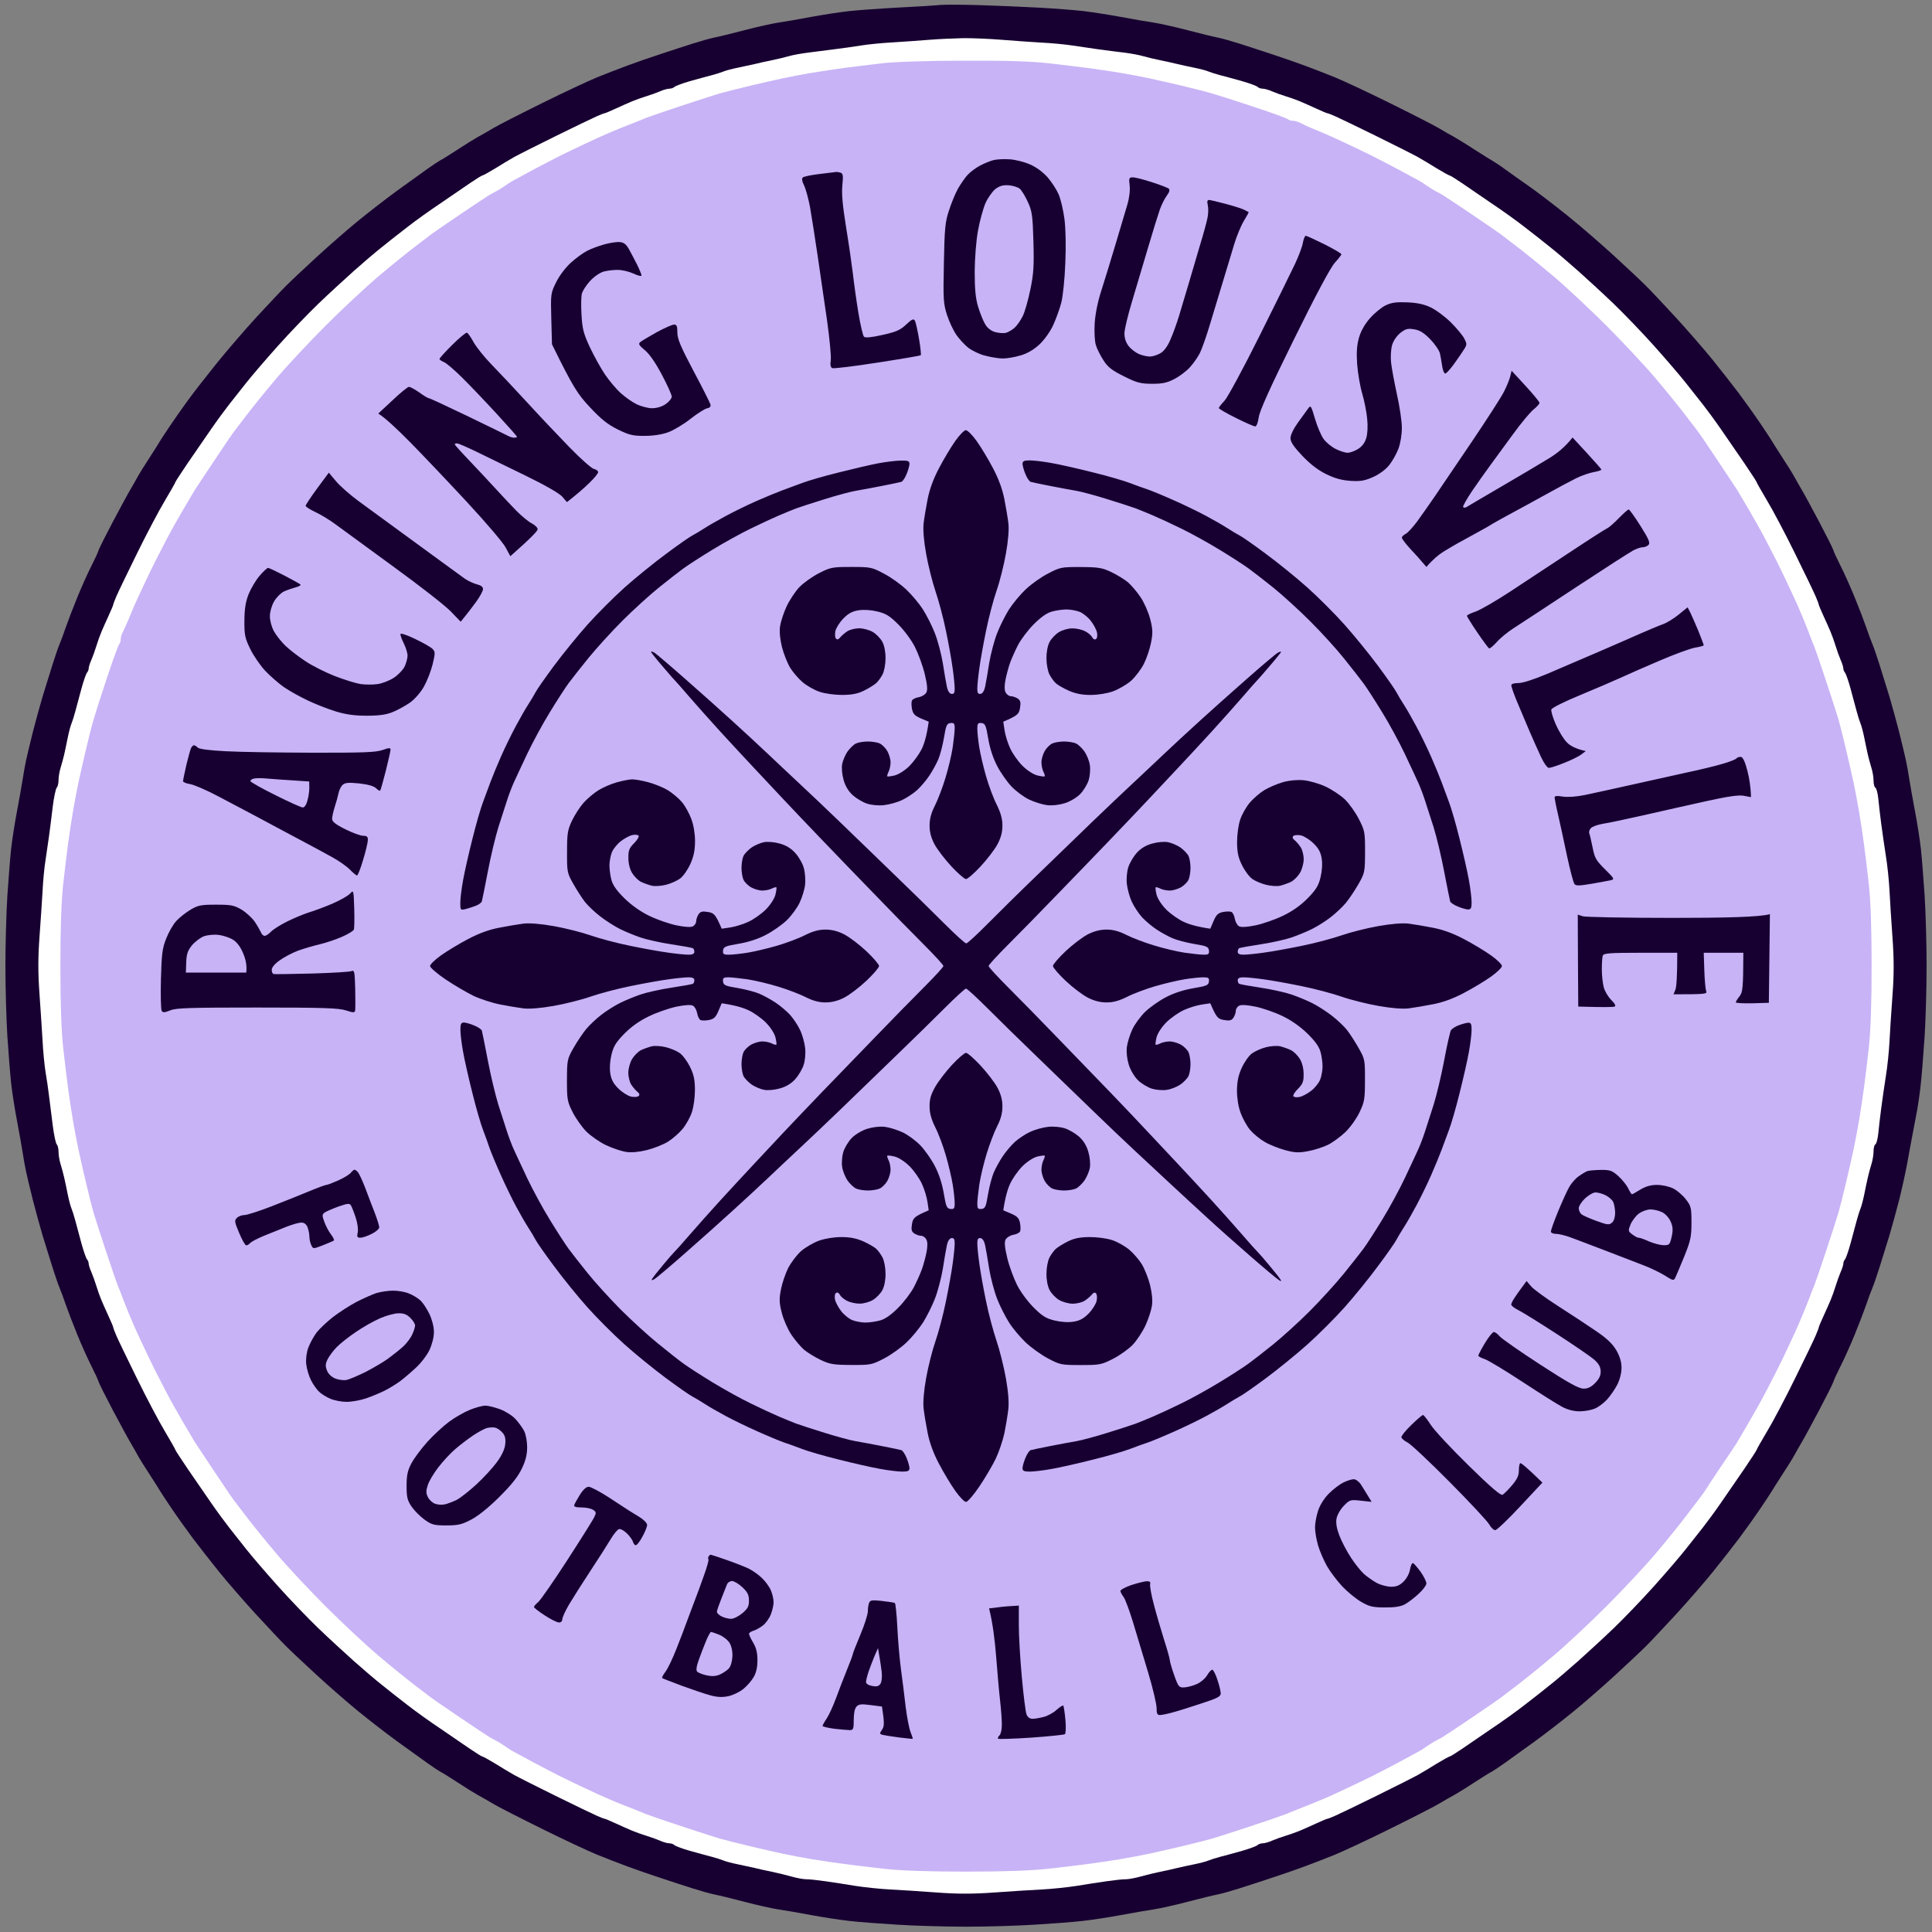
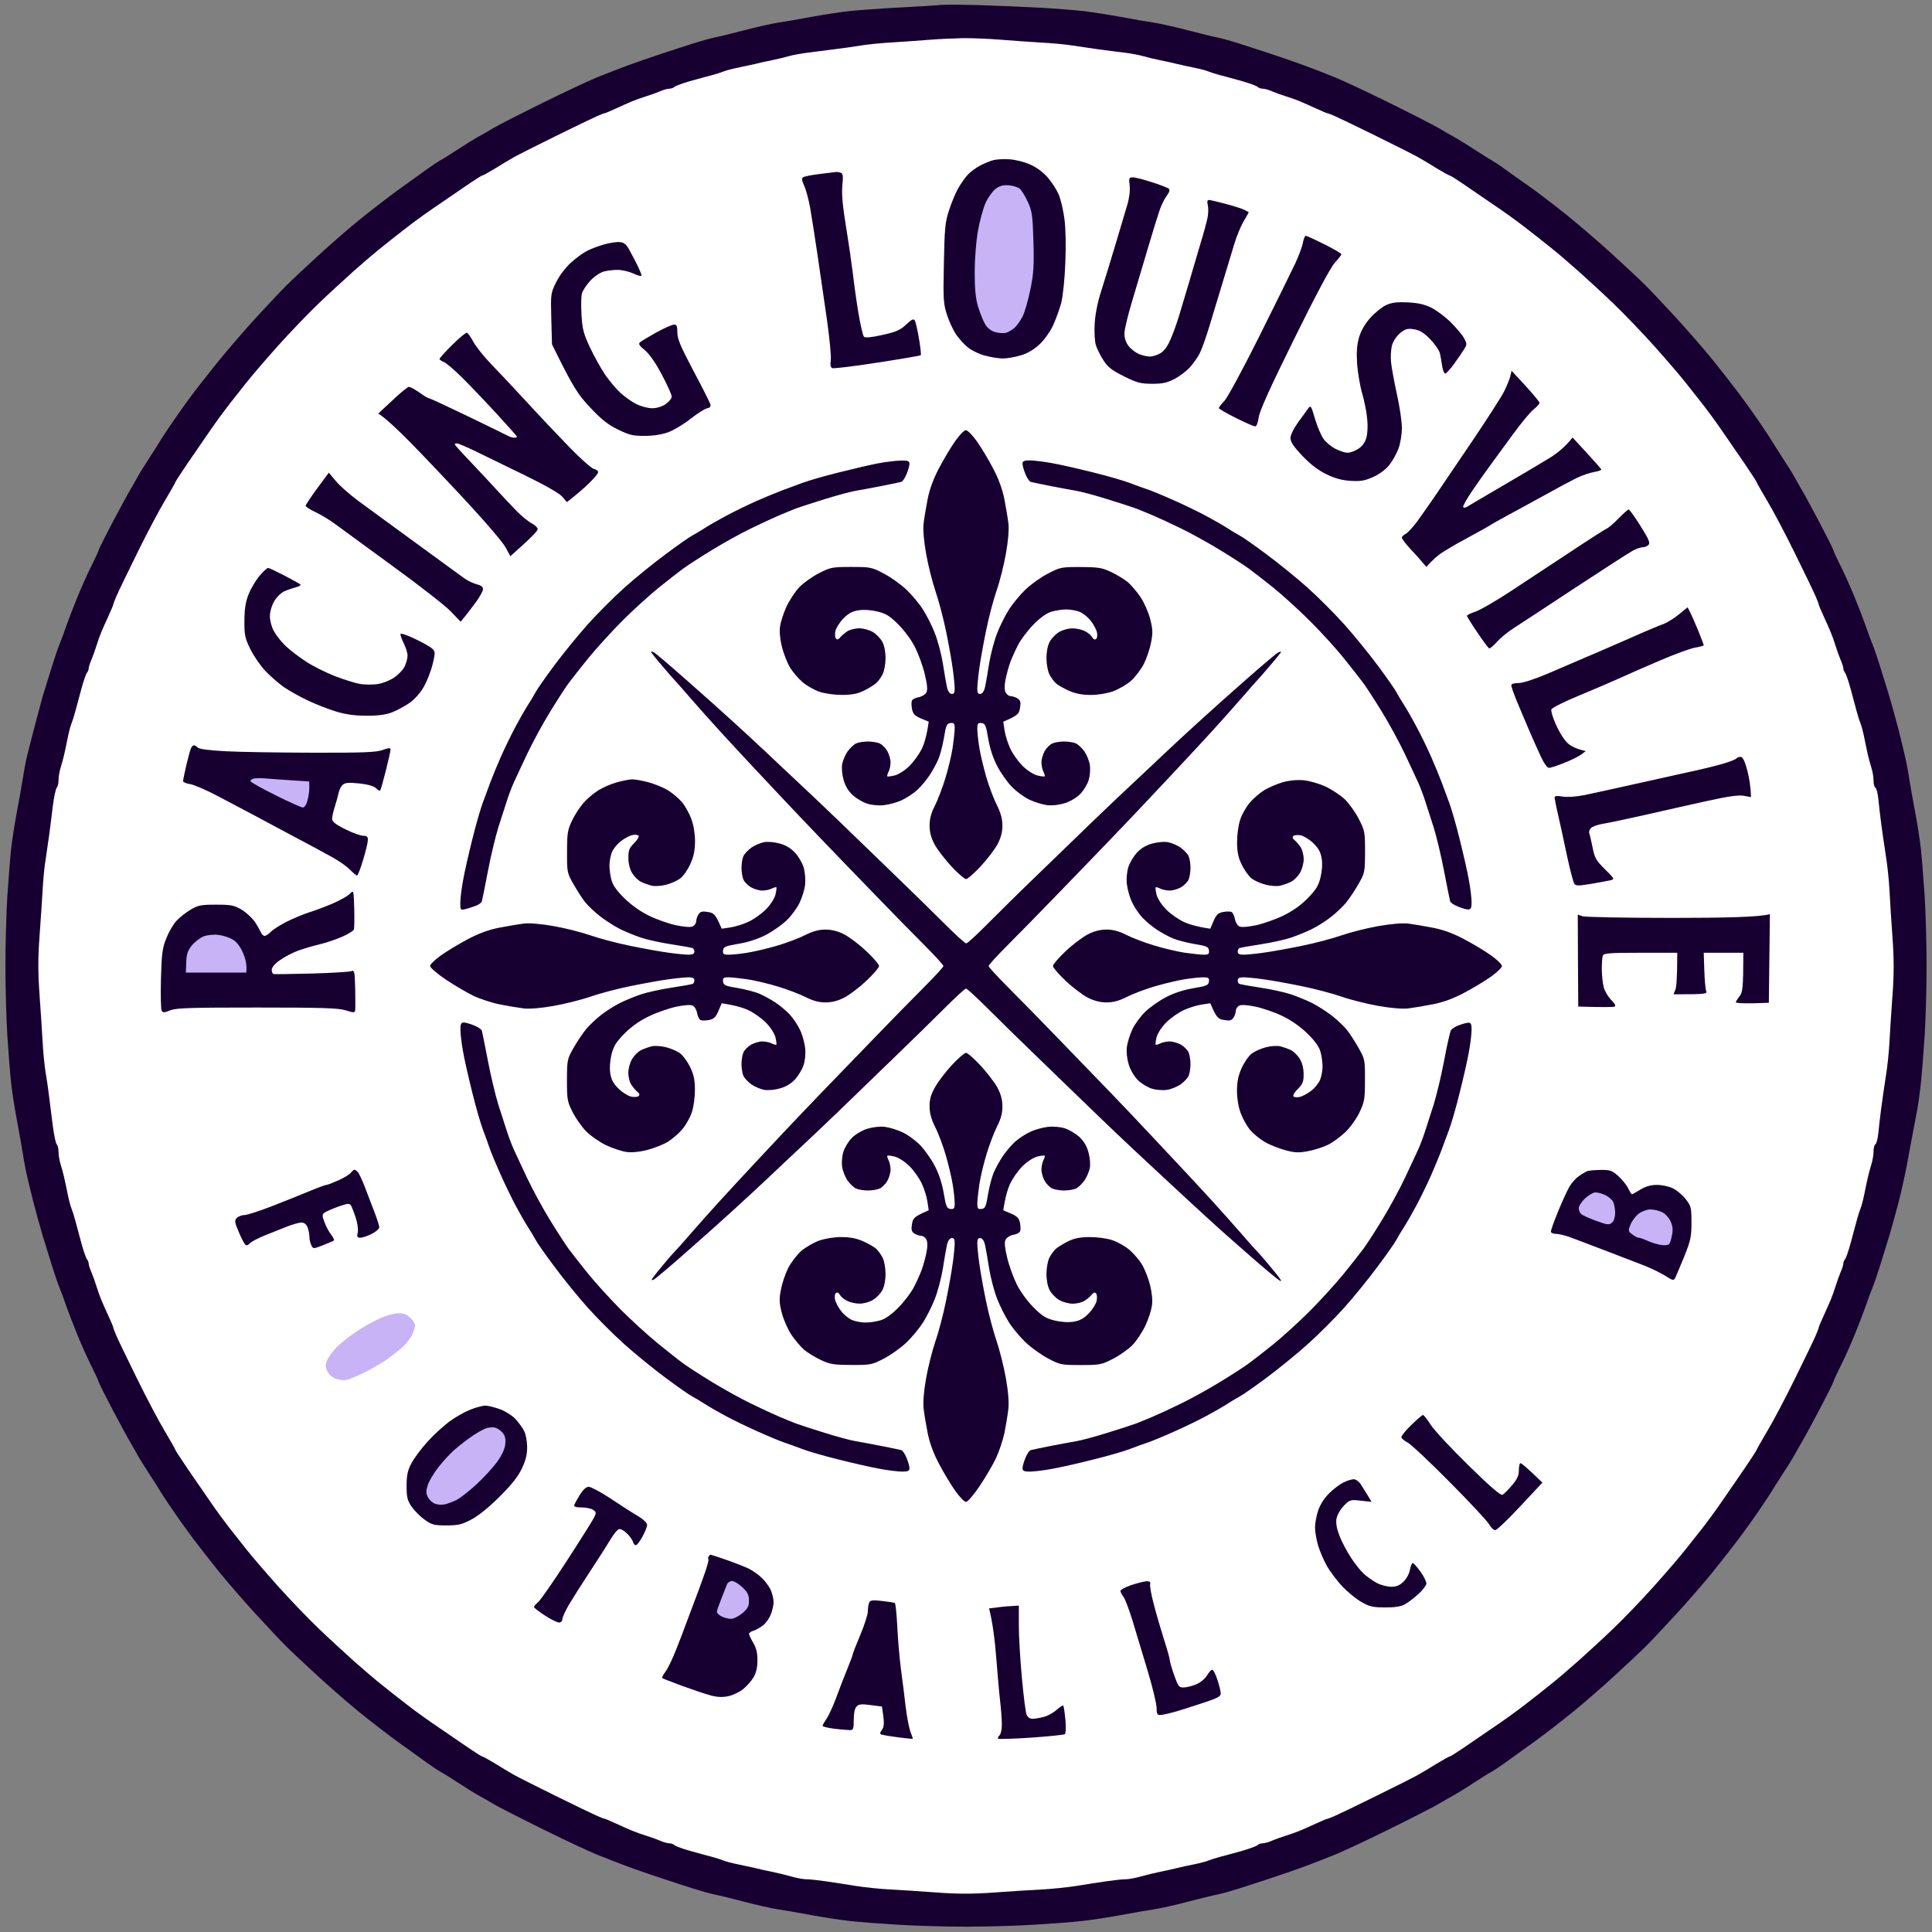
<svg xmlns="http://www.w3.org/2000/svg" viewBox="0 0 200 200" width="200" height="200">
  <rect x="0" y="0" width="200" height="200" fill="#808080" stroke="none" />
  <style>		tspan { white-space:pre }		.shp0 { fill: #170031 } 		.shp1 { fill: #ffffff } 		.shp2 { fill: #c8b3f6 } 	</style>
  <g>
-     <path class="shp0" d="M97.36 0.51C96.93 0.56 95 0.68 93.07 0.78C91.13 0.88 88.8 1.05 87.89 1.15C86.98 1.25 85.22 1.52 83.98 1.75C82.75 1.98 81.21 2.25 80.57 2.34C79.92 2.44 78.34 2.79 77.05 3.13C75.76 3.47 74.36 3.81 73.93 3.89C73.5 3.98 72.53 4.25 71.78 4.49C71.03 4.73 69.53 5.21 68.46 5.57C67.38 5.92 65.8 6.47 64.94 6.79C64.08 7.11 62.68 7.65 61.82 8C60.96 8.35 58.41 9.54 56.15 10.66C53.9 11.77 51.61 12.94 51.07 13.26C50.54 13.58 49.79 14.01 49.41 14.21C49.04 14.42 48.07 15.02 47.27 15.55C46.46 16.07 45.7 16.55 45.57 16.6C45.45 16.66 44.85 17.05 44.25 17.48C43.64 17.91 42.25 18.91 41.15 19.71C40.06 20.5 38.24 21.91 37.11 22.83C35.98 23.75 34.01 25.47 32.72 26.66C31.44 27.84 30.03 29.16 29.6 29.6C29.16 30.03 27.8 31.48 26.56 32.82C25.33 34.16 23.44 36.35 22.36 37.7C21.28 39.04 19.95 40.75 19.41 41.5C18.86 42.26 18.03 43.44 17.56 44.14C17.09 44.84 16.66 45.5 16.6 45.6C16.55 45.71 16.07 46.46 15.55 47.27C15.02 48.07 14.42 49.04 14.22 49.41C14.01 49.79 13.66 50.41 13.44 50.78C13.21 51.16 12.43 52.61 11.69 54C10.95 55.4 10.29 56.72 10.22 56.93C10.16 57.15 9.81 57.9 9.46 58.59C9.1 59.29 8.45 60.74 8.01 61.82C7.57 62.89 7.03 64.3 6.81 64.94C6.59 65.59 6.3 66.38 6.16 66.7C6.02 67.02 5.69 67.99 5.42 68.85C5.15 69.71 4.7 71.16 4.42 72.07C4.15 72.98 3.69 74.65 3.4 75.78C3.12 76.91 2.8 78.23 2.7 78.71C2.59 79.19 2.44 80.07 2.35 80.66C2.26 81.25 1.99 82.75 1.76 83.98C1.52 85.22 1.25 86.98 1.15 87.89C1.05 88.8 0.88 91 0.76 92.77C0.65 94.55 0.56 97.8 0.56 100C0.56 102.2 0.65 105.45 0.76 107.23C0.88 109 1.05 111.2 1.15 112.11C1.25 113.02 1.52 114.78 1.76 116.02C1.99 117.25 2.26 118.75 2.35 119.34C2.44 119.93 2.59 120.81 2.7 121.29C2.8 121.77 3.12 123.09 3.4 124.22C3.69 125.35 4.15 127.02 4.42 127.93C4.7 128.84 5.15 130.29 5.42 131.15C5.69 132.01 6.02 132.98 6.16 133.3C6.3 133.62 6.59 134.41 6.81 135.06C7.03 135.7 7.57 137.11 8.01 138.18C8.45 139.26 9.1 140.71 9.46 141.41C9.81 142.1 10.16 142.85 10.22 143.07C10.29 143.28 10.95 144.6 11.69 146C12.43 147.39 13.21 148.84 13.44 149.22C13.66 149.59 14.01 150.21 14.22 150.59C14.42 150.96 15.02 151.93 15.55 152.73C16.07 153.54 16.55 154.29 16.6 154.39C16.66 154.5 17.18 155.29 17.76 156.15C18.34 157.01 19.35 158.42 19.99 159.28C20.64 160.14 21.88 161.72 22.74 162.79C23.61 163.86 25.33 165.84 26.56 167.18C27.8 168.52 29.16 169.97 29.6 170.4C30.03 170.84 31.44 172.16 32.72 173.34C34.01 174.53 35.98 176.25 37.11 177.17C38.24 178.09 40.06 179.5 41.15 180.29C42.25 181.09 43.64 182.09 44.25 182.52C44.85 182.95 45.45 183.34 45.57 183.4C45.7 183.45 46.46 183.93 47.27 184.45C48.07 184.98 49.04 185.58 49.41 185.79C49.79 185.99 50.54 186.42 51.07 186.74C51.61 187.06 53.9 188.23 56.15 189.34C58.41 190.46 60.96 191.65 61.82 192C62.68 192.35 64.08 192.89 64.94 193.21C65.8 193.53 67.38 194.08 68.46 194.43C69.53 194.79 71.03 195.27 71.78 195.51C72.53 195.75 73.5 196.02 73.93 196.11C74.36 196.19 75.76 196.53 77.05 196.87C78.34 197.21 79.92 197.56 80.57 197.66C81.21 197.75 82.75 198.02 83.98 198.25C85.22 198.48 86.98 198.75 87.89 198.85C88.8 198.96 91.04 199.13 92.87 199.24C94.7 199.36 97.91 199.45 100 199.45C102.09 199.45 105.3 199.36 107.13 199.24C108.96 199.13 111.2 198.96 112.11 198.85C113.02 198.75 114.78 198.48 116.02 198.25C117.25 198.02 118.79 197.75 119.43 197.66C120.08 197.56 121.66 197.21 122.95 196.87C124.24 196.53 125.64 196.19 126.07 196.11C126.5 196.02 127.47 195.75 128.22 195.51C128.97 195.27 130.47 194.79 131.54 194.43C132.62 194.08 134.2 193.53 135.06 193.21C135.92 192.89 137.32 192.35 138.18 192C139.04 191.65 141.59 190.46 143.85 189.34C146.1 188.23 148.39 187.06 148.93 186.74C149.46 186.42 150.21 185.99 150.59 185.79C150.96 185.58 151.93 184.98 152.73 184.45C153.54 183.93 154.3 183.45 154.43 183.4C154.55 183.34 155.15 182.95 155.75 182.52C156.36 182.09 157.75 181.09 158.85 180.29C159.94 179.5 161.76 178.09 162.89 177.17C164.02 176.25 165.99 174.53 167.28 173.34C168.56 172.16 169.97 170.84 170.4 170.4C170.84 169.97 172.2 168.52 173.44 167.18C174.67 165.84 176.39 163.86 177.26 162.79C178.12 161.72 179.36 160.14 180.01 159.28C180.65 158.42 181.66 157.01 182.24 156.15C182.82 155.29 183.34 154.5 183.4 154.39C183.45 154.29 183.93 153.54 184.45 152.73C184.98 151.93 185.58 150.96 185.78 150.59C185.99 150.21 186.34 149.59 186.56 149.22C186.79 148.84 187.57 147.39 188.31 146C189.05 144.6 189.71 143.28 189.78 143.07C189.84 142.85 190.19 142.1 190.54 141.41C190.9 140.71 191.55 139.26 191.99 138.18C192.43 137.11 192.97 135.7 193.19 135.06C193.41 134.41 193.7 133.62 193.84 133.3C193.98 132.98 194.31 132.01 194.58 131.15C194.85 130.29 195.3 128.84 195.58 127.93C195.85 127.02 196.31 125.35 196.6 124.22C196.88 123.09 197.24 121.46 197.4 120.61C197.55 119.75 197.8 118.43 197.94 117.68C198.09 116.92 198.31 115.74 198.44 115.04C198.57 114.34 198.76 113.02 198.85 112.11C198.95 111.2 199.12 109 199.24 107.23C199.35 105.45 199.44 102.2 199.44 100C199.44 97.8 199.35 94.55 199.24 92.77C199.12 91 198.95 88.8 198.85 87.89C198.75 86.98 198.48 85.22 198.24 83.98C198.01 82.75 197.74 81.25 197.65 80.66C197.56 80.07 197.41 79.19 197.3 78.71C197.2 78.23 196.88 76.91 196.6 75.78C196.31 74.65 195.85 72.98 195.58 72.07C195.3 71.16 194.85 69.71 194.58 68.85C194.31 67.99 193.98 67.02 193.84 66.7C193.7 66.38 193.41 65.59 193.19 64.94C192.97 64.3 192.43 62.89 191.99 61.82C191.55 60.74 190.9 59.29 190.54 58.59C190.19 57.9 189.84 57.15 189.78 56.93C189.71 56.72 189.05 55.4 188.31 54C187.57 52.61 186.79 51.16 186.56 50.78C186.34 50.41 185.99 49.79 185.78 49.41C185.58 49.04 184.98 48.07 184.45 47.27C183.93 46.46 183.45 45.71 183.4 45.61C183.34 45.5 182.82 44.71 182.24 43.85C181.66 42.99 180.65 41.58 180.01 40.72C179.36 39.86 178.12 38.28 177.26 37.21C176.39 36.14 174.67 34.16 173.44 32.82C172.2 31.48 170.84 30.03 170.4 29.6C169.97 29.16 168.52 27.8 167.17 26.56C165.83 25.33 163.64 23.43 162.3 22.35C160.96 21.27 159.18 19.91 158.34 19.32C157.5 18.74 156.4 17.96 155.9 17.59C155.39 17.21 154.8 16.82 154.59 16.7C154.38 16.59 153.54 16.06 152.73 15.54C151.93 15.02 150.96 14.42 150.59 14.21C150.21 14.01 149.46 13.58 148.93 13.26C148.39 12.94 146.1 11.77 143.85 10.66C141.59 9.54 139.04 8.35 138.18 8C137.32 7.65 135.92 7.11 135.06 6.79C134.2 6.47 132.62 5.92 131.54 5.57C130.47 5.21 128.97 4.73 128.22 4.49C127.47 4.25 126.5 3.98 126.07 3.89C125.64 3.81 124.24 3.47 122.95 3.13C121.66 2.79 120.08 2.44 119.43 2.34C118.79 2.25 117.25 1.98 116.02 1.75C114.78 1.52 113.02 1.25 112.11 1.14C111.2 1.04 109.13 0.88 107.52 0.79C105.91 0.7 103.14 0.59 101.37 0.53C99.59 0.48 97.79 0.47 97.36 0.51Z" />
+     <path class="shp0" d="M97.36 0.51C96.93 0.56 95 0.68 93.07 0.78C91.13 0.88 88.8 1.05 87.89 1.15C86.98 1.25 85.22 1.52 83.98 1.75C82.75 1.98 81.21 2.25 80.57 2.34C79.92 2.44 78.34 2.79 77.05 3.13C75.76 3.47 74.36 3.81 73.93 3.89C73.5 3.98 72.53 4.25 71.78 4.49C71.03 4.73 69.53 5.21 68.46 5.57C67.38 5.92 65.8 6.47 64.94 6.79C64.08 7.11 62.68 7.65 61.82 8C60.96 8.35 58.41 9.54 56.15 10.66C53.9 11.77 51.61 12.94 51.07 13.26C50.54 13.58 49.79 14.01 49.41 14.21C49.04 14.42 48.07 15.02 47.27 15.55C46.46 16.07 45.7 16.55 45.57 16.6C45.45 16.66 44.85 17.05 44.25 17.48C43.64 17.91 42.25 18.91 41.15 19.71C40.06 20.5 38.24 21.91 37.11 22.83C35.98 23.75 34.01 25.47 32.72 26.66C31.44 27.84 30.03 29.16 29.6 29.6C29.16 30.03 27.8 31.48 26.56 32.82C25.33 34.16 23.44 36.35 22.36 37.7C21.28 39.04 19.95 40.75 19.41 41.5C18.86 42.26 18.03 43.44 17.56 44.14C17.09 44.84 16.66 45.5 16.6 45.6C16.55 45.71 16.07 46.46 15.55 47.27C15.02 48.07 14.42 49.04 14.22 49.41C14.01 49.79 13.66 50.41 13.44 50.78C13.21 51.16 12.43 52.61 11.69 54C10.95 55.4 10.29 56.72 10.22 56.93C10.16 57.15 9.81 57.9 9.46 58.59C9.1 59.29 8.45 60.74 8.01 61.82C7.57 62.89 7.03 64.3 6.81 64.94C6.59 65.59 6.3 66.38 6.16 66.7C6.02 67.02 5.69 67.99 5.42 68.85C5.15 69.71 4.7 71.16 4.42 72.07C3.12 76.91 2.8 78.23 2.7 78.71C2.59 79.19 2.44 80.07 2.35 80.66C2.26 81.25 1.99 82.75 1.76 83.98C1.52 85.22 1.25 86.98 1.15 87.89C1.05 88.8 0.88 91 0.76 92.77C0.65 94.55 0.56 97.8 0.56 100C0.56 102.2 0.65 105.45 0.76 107.23C0.88 109 1.05 111.2 1.15 112.11C1.25 113.02 1.52 114.78 1.76 116.02C1.99 117.25 2.26 118.75 2.35 119.34C2.44 119.93 2.59 120.81 2.7 121.29C2.8 121.77 3.12 123.09 3.4 124.22C3.69 125.35 4.15 127.02 4.42 127.93C4.7 128.84 5.15 130.29 5.42 131.15C5.69 132.01 6.02 132.98 6.16 133.3C6.3 133.62 6.59 134.41 6.81 135.06C7.03 135.7 7.57 137.11 8.01 138.18C8.45 139.26 9.1 140.71 9.46 141.41C9.81 142.1 10.16 142.85 10.22 143.07C10.29 143.28 10.95 144.6 11.69 146C12.43 147.39 13.21 148.84 13.44 149.22C13.66 149.59 14.01 150.21 14.22 150.59C14.42 150.96 15.02 151.93 15.55 152.73C16.07 153.54 16.55 154.29 16.6 154.39C16.66 154.5 17.18 155.29 17.76 156.15C18.34 157.01 19.35 158.42 19.99 159.28C20.64 160.14 21.88 161.72 22.74 162.79C23.61 163.86 25.33 165.84 26.56 167.18C27.8 168.52 29.16 169.97 29.6 170.4C30.03 170.84 31.44 172.16 32.72 173.34C34.01 174.53 35.98 176.25 37.11 177.17C38.24 178.09 40.06 179.5 41.15 180.29C42.25 181.09 43.64 182.09 44.25 182.52C44.85 182.95 45.45 183.34 45.57 183.4C45.7 183.45 46.46 183.93 47.27 184.45C48.07 184.98 49.04 185.58 49.41 185.79C49.79 185.99 50.54 186.42 51.07 186.74C51.61 187.06 53.9 188.23 56.15 189.34C58.41 190.46 60.96 191.65 61.82 192C62.68 192.35 64.08 192.89 64.94 193.21C65.8 193.53 67.38 194.08 68.46 194.43C69.53 194.79 71.03 195.27 71.78 195.51C72.53 195.75 73.5 196.02 73.93 196.11C74.36 196.19 75.76 196.53 77.05 196.87C78.34 197.21 79.92 197.56 80.57 197.66C81.21 197.75 82.75 198.02 83.98 198.25C85.22 198.48 86.98 198.75 87.89 198.85C88.8 198.96 91.04 199.13 92.87 199.24C94.7 199.36 97.91 199.45 100 199.45C102.09 199.45 105.3 199.36 107.13 199.24C108.96 199.13 111.2 198.96 112.11 198.85C113.02 198.75 114.78 198.48 116.02 198.25C117.25 198.02 118.79 197.75 119.43 197.66C120.08 197.56 121.66 197.21 122.95 196.87C124.24 196.53 125.64 196.19 126.07 196.11C126.5 196.02 127.47 195.75 128.22 195.51C128.97 195.27 130.47 194.79 131.54 194.43C132.62 194.08 134.2 193.53 135.06 193.21C135.92 192.89 137.32 192.35 138.18 192C139.04 191.65 141.59 190.46 143.85 189.34C146.1 188.23 148.39 187.06 148.93 186.74C149.46 186.42 150.21 185.99 150.59 185.79C150.96 185.58 151.93 184.98 152.73 184.45C153.54 183.93 154.3 183.45 154.43 183.4C154.55 183.34 155.15 182.95 155.75 182.52C156.36 182.09 157.75 181.09 158.85 180.29C159.94 179.5 161.76 178.09 162.89 177.17C164.02 176.25 165.99 174.53 167.28 173.34C168.56 172.16 169.97 170.84 170.4 170.4C170.84 169.97 172.2 168.52 173.44 167.18C174.67 165.84 176.39 163.86 177.26 162.79C178.12 161.72 179.36 160.14 180.01 159.28C180.65 158.42 181.66 157.01 182.24 156.15C182.82 155.29 183.34 154.5 183.4 154.39C183.45 154.29 183.93 153.54 184.45 152.73C184.98 151.93 185.58 150.96 185.78 150.59C185.99 150.21 186.34 149.59 186.56 149.22C186.79 148.84 187.57 147.39 188.31 146C189.05 144.6 189.71 143.28 189.78 143.07C189.84 142.85 190.19 142.1 190.54 141.41C190.9 140.71 191.55 139.26 191.99 138.18C192.43 137.11 192.97 135.7 193.19 135.06C193.41 134.41 193.7 133.62 193.84 133.3C193.98 132.98 194.31 132.01 194.58 131.15C194.85 130.29 195.3 128.84 195.58 127.93C195.85 127.02 196.31 125.35 196.6 124.22C196.88 123.09 197.24 121.46 197.4 120.61C197.55 119.75 197.8 118.43 197.94 117.68C198.09 116.92 198.31 115.74 198.44 115.04C198.57 114.34 198.76 113.02 198.85 112.11C198.95 111.2 199.12 109 199.24 107.23C199.35 105.45 199.44 102.2 199.44 100C199.44 97.8 199.35 94.55 199.24 92.77C199.12 91 198.95 88.8 198.85 87.89C198.75 86.98 198.48 85.22 198.24 83.98C198.01 82.75 197.74 81.25 197.65 80.66C197.56 80.07 197.41 79.19 197.3 78.71C197.2 78.23 196.88 76.91 196.6 75.78C196.31 74.65 195.85 72.98 195.58 72.07C195.3 71.16 194.85 69.71 194.58 68.85C194.31 67.99 193.98 67.02 193.84 66.7C193.7 66.38 193.41 65.59 193.19 64.94C192.97 64.3 192.43 62.89 191.99 61.82C191.55 60.74 190.9 59.29 190.54 58.59C190.19 57.9 189.84 57.15 189.78 56.93C189.71 56.72 189.05 55.4 188.31 54C187.57 52.61 186.79 51.16 186.56 50.78C186.34 50.41 185.99 49.79 185.78 49.41C185.58 49.04 184.98 48.07 184.45 47.27C183.93 46.46 183.45 45.71 183.4 45.61C183.34 45.5 182.82 44.71 182.24 43.85C181.66 42.99 180.65 41.58 180.01 40.72C179.36 39.86 178.12 38.28 177.26 37.21C176.39 36.14 174.67 34.16 173.44 32.82C172.2 31.48 170.84 30.03 170.4 29.6C169.97 29.16 168.52 27.8 167.17 26.56C165.83 25.33 163.64 23.43 162.3 22.35C160.96 21.27 159.18 19.91 158.34 19.32C157.5 18.74 156.4 17.96 155.9 17.59C155.39 17.21 154.8 16.82 154.59 16.7C154.38 16.59 153.54 16.06 152.73 15.54C151.93 15.02 150.96 14.42 150.59 14.21C150.21 14.01 149.46 13.58 148.93 13.26C148.39 12.94 146.1 11.77 143.85 10.66C141.59 9.54 139.04 8.35 138.18 8C137.32 7.65 135.92 7.11 135.06 6.79C134.2 6.47 132.62 5.92 131.54 5.57C130.47 5.21 128.97 4.73 128.22 4.49C127.47 4.25 126.5 3.98 126.07 3.89C125.64 3.81 124.24 3.47 122.95 3.13C121.66 2.79 120.08 2.44 119.43 2.34C118.79 2.25 117.25 1.98 116.02 1.75C114.78 1.52 113.02 1.25 112.11 1.14C111.2 1.04 109.13 0.88 107.52 0.79C105.91 0.7 103.14 0.59 101.37 0.53C99.59 0.48 97.79 0.47 97.36 0.51Z" />
    <path class="shp1" d="M96.19 4.12C95.22 4.2 93.51 4.32 92.38 4.39C91.25 4.45 89.76 4.6 89.06 4.72C88.36 4.83 87.22 5 86.52 5.08C85.83 5.17 84.59 5.33 83.79 5.43C82.98 5.53 82.02 5.7 81.64 5.82C81.26 5.93 80.47 6.12 79.88 6.24C79.29 6.36 78.5 6.53 78.13 6.63C77.75 6.72 76.96 6.89 76.37 7.01C75.78 7.13 75.12 7.3 74.9 7.4C74.69 7.49 74.12 7.67 73.63 7.8C73.15 7.92 72.14 8.2 71.39 8.41C70.63 8.63 69.94 8.89 69.83 8.99C69.73 9.09 69.49 9.18 69.3 9.18C69.1 9.18 68.66 9.3 68.31 9.46C67.96 9.61 67.32 9.84 66.89 9.97C66.46 10.1 65.81 10.33 65.43 10.49C65.05 10.65 64.28 10.99 63.72 11.25C63.16 11.51 62.65 11.72 62.6 11.72C62.54 11.72 62.17 11.86 61.77 12.04C61.36 12.22 59.45 13.14 57.52 14.09C55.59 15.04 53.65 16.02 53.22 16.26C52.79 16.5 51.91 17.03 51.27 17.43C50.63 17.82 50.03 18.15 49.95 18.16C49.87 18.16 49.3 18.52 48.68 18.94C48.06 19.37 46.68 20.31 45.61 21.04C44.53 21.76 42.99 22.86 42.19 23.49C41.38 24.11 40.2 25.04 39.57 25.55C38.93 26.05 37.62 27.17 36.65 28.03C35.69 28.89 34.02 30.42 32.95 31.45C31.89 32.47 29.99 34.44 28.74 35.84C27.49 37.24 26.03 38.94 25.49 39.63C24.95 40.31 24.16 41.32 23.72 41.87C23.29 42.42 22.44 43.57 21.85 44.43C21.25 45.29 20.18 46.85 19.46 47.9C18.75 48.95 18.16 49.85 18.16 49.9C18.16 49.96 17.67 50.81 17.08 51.81C16.48 52.8 15.17 55.28 14.17 57.32C13.16 59.37 12.2 61.36 12.03 61.77C11.86 62.17 11.72 62.54 11.72 62.6C11.72 62.65 11.51 63.16 11.25 63.72C10.99 64.28 10.65 65.05 10.49 65.43C10.33 65.81 10.1 66.46 9.97 66.89C9.84 67.32 9.61 67.96 9.46 68.31C9.3 68.66 9.18 69.06 9.18 69.19C9.18 69.32 9.11 69.52 9.01 69.63C8.91 69.74 8.65 70.48 8.43 71.29C8.21 72.09 7.93 73.15 7.8 73.63C7.67 74.12 7.49 74.69 7.4 74.9C7.3 75.12 7.13 75.78 7.01 76.37C6.89 76.96 6.73 77.75 6.64 78.13C6.55 78.5 6.39 79.12 6.27 79.49C6.15 79.87 6.06 80.44 6.06 80.76C6.06 81.08 5.98 81.44 5.87 81.54C5.77 81.65 5.58 82.53 5.46 83.5C5.35 84.46 5.17 85.83 5.08 86.52C4.98 87.22 4.82 88.36 4.71 89.06C4.59 89.76 4.46 91.17 4.41 92.19C4.35 93.21 4.21 95.36 4.09 96.97C3.93 99.13 3.93 100.7 4.09 102.93C4.21 104.59 4.35 106.79 4.41 107.81C4.46 108.83 4.6 110.24 4.71 110.94C4.83 111.64 5 112.78 5.08 113.48C5.17 114.17 5.34 115.54 5.46 116.5C5.58 117.47 5.77 118.35 5.87 118.46C5.98 118.56 6.06 118.92 6.06 119.24C6.06 119.56 6.15 120.13 6.27 120.51C6.39 120.88 6.55 121.5 6.64 121.88C6.73 122.25 6.89 123.04 7.01 123.63C7.13 124.22 7.3 124.88 7.4 125.1C7.49 125.31 7.67 125.88 7.8 126.37C7.93 126.85 8.21 127.91 8.43 128.71C8.65 129.52 8.91 130.26 9.01 130.37C9.11 130.48 9.18 130.68 9.18 130.81C9.18 130.94 9.3 131.34 9.46 131.69C9.61 132.04 9.84 132.68 9.97 133.11C10.1 133.54 10.33 134.19 10.49 134.57C10.65 134.95 10.99 135.72 11.25 136.28C11.51 136.84 11.72 137.35 11.72 137.4C11.72 137.46 11.86 137.83 12.03 138.23C12.2 138.64 13.16 140.63 14.17 142.68C15.17 144.72 16.48 147.2 17.08 148.19C17.67 149.19 18.16 150.04 18.16 150.1C18.16 150.15 18.75 151.05 19.46 152.1C20.18 153.15 21.25 154.71 21.85 155.57C22.44 156.43 23.29 157.58 23.72 158.13C24.16 158.68 24.95 159.69 25.49 160.37C26.03 161.06 27.49 162.76 28.74 164.16C29.99 165.56 31.89 167.53 32.95 168.55C34.02 169.58 35.69 171.11 36.65 171.97C37.62 172.83 38.93 173.95 39.57 174.45C40.2 174.96 41.38 175.89 42.19 176.51C42.99 177.14 44.53 178.24 45.61 178.96C46.68 179.69 48.06 180.63 48.68 181.06C49.3 181.48 49.87 181.84 49.95 181.84C50.03 181.85 50.63 182.18 51.27 182.57C51.91 182.97 52.79 183.5 53.22 183.74C53.65 183.98 55.59 184.96 57.52 185.91C59.45 186.86 61.36 187.78 61.77 187.96C62.17 188.14 62.54 188.28 62.6 188.28C62.65 188.28 63.16 188.49 63.72 188.75C64.28 189.01 65.05 189.35 65.43 189.51C65.81 189.67 66.46 189.9 66.89 190.03C67.32 190.16 67.96 190.39 68.31 190.54C68.66 190.7 69.1 190.82 69.29 190.82C69.48 190.82 69.72 190.9 69.82 191.01C69.93 191.11 70.63 191.37 71.39 191.59C72.14 191.8 73.15 192.08 73.63 192.2C74.12 192.33 74.69 192.51 74.9 192.6C75.12 192.7 75.78 192.87 76.37 192.99C76.96 193.11 77.75 193.28 78.13 193.37C78.5 193.47 79.29 193.64 79.88 193.76C80.47 193.88 81.4 194.11 81.93 194.26C82.47 194.41 83.15 194.54 83.45 194.54C83.74 194.53 84.62 194.63 85.4 194.74C86.18 194.85 87.61 195.07 88.57 195.23C89.54 195.38 91.17 195.55 92.19 195.6C93.21 195.65 95.36 195.79 96.97 195.91C99.13 196.07 100.7 196.07 102.93 195.91C104.59 195.79 106.79 195.65 107.81 195.6C108.83 195.55 110.46 195.38 111.43 195.23C112.39 195.07 113.82 194.85 114.6 194.74C115.38 194.63 116.26 194.53 116.55 194.54C116.85 194.54 117.53 194.41 118.07 194.26C118.6 194.11 119.53 193.88 120.12 193.76C120.71 193.64 121.5 193.47 121.88 193.37C122.25 193.28 123.04 193.11 123.63 192.99C124.22 192.87 124.88 192.7 125.1 192.6C125.31 192.51 125.88 192.33 126.37 192.2C126.85 192.08 127.86 191.8 128.61 191.59C129.37 191.37 130.06 191.11 130.17 191.01C130.27 190.91 130.51 190.82 130.7 190.82C130.9 190.82 131.34 190.7 131.69 190.54C132.04 190.39 132.68 190.16 133.11 190.03C133.54 189.9 134.19 189.67 134.57 189.51C134.95 189.35 135.72 189.01 136.28 188.75C136.84 188.49 137.35 188.28 137.4 188.28C137.46 188.28 137.83 188.14 138.23 187.96C138.64 187.78 140.55 186.86 142.48 185.91C144.41 184.96 146.35 183.98 146.78 183.74C147.21 183.5 148.09 182.97 148.73 182.57C149.38 182.18 149.97 181.85 150.05 181.84C150.13 181.84 150.7 181.48 151.32 181.06C151.94 180.63 153.32 179.69 154.39 178.96C155.47 178.24 157.01 177.14 157.81 176.51C158.62 175.89 159.8 174.96 160.43 174.45C161.07 173.95 162.38 172.83 163.35 171.97C164.31 171.11 165.98 169.58 167.05 168.55C168.11 167.53 170.01 165.56 171.26 164.16C172.51 162.76 173.97 161.06 174.51 160.37C175.05 159.69 175.84 158.68 176.28 158.13C176.71 157.58 177.56 156.43 178.15 155.57C178.75 154.71 179.82 153.15 180.54 152.1C181.25 151.05 181.84 150.15 181.84 150.1C181.84 150.04 182.33 149.19 182.92 148.19C183.52 147.2 184.83 144.72 185.83 142.68C186.84 140.63 187.8 138.64 187.97 138.23C188.14 137.83 188.28 137.46 188.28 137.4C188.28 137.35 188.49 136.84 188.75 136.28C189.01 135.72 189.35 134.95 189.51 134.57C189.67 134.19 189.9 133.54 190.03 133.11C190.16 132.68 190.39 132.04 190.54 131.69C190.7 131.34 190.82 130.94 190.82 130.81C190.82 130.68 190.89 130.48 190.99 130.37C191.09 130.26 191.35 129.52 191.57 128.71C191.79 127.91 192.07 126.85 192.2 126.37C192.33 125.88 192.51 125.31 192.6 125.1C192.7 124.88 192.87 124.22 192.99 123.63C193.11 123.04 193.27 122.25 193.36 121.88C193.45 121.5 193.61 120.88 193.73 120.51C193.85 120.13 193.95 119.54 193.95 119.19C193.95 118.84 194.03 118.51 194.14 118.46C194.25 118.4 194.38 117.9 194.44 117.33C194.49 116.77 194.63 115.61 194.74 114.75C194.85 113.89 195.07 112.39 195.22 111.43C195.38 110.46 195.55 108.83 195.6 107.81C195.65 106.79 195.79 104.64 195.91 103.03C196.07 100.87 196.07 99.3 195.91 97.07C195.79 95.41 195.65 93.21 195.6 92.19C195.55 91.17 195.38 89.54 195.22 88.57C195.07 87.61 194.85 86.11 194.74 85.25C194.63 84.39 194.49 83.23 194.44 82.67C194.38 82.1 194.25 81.6 194.14 81.54C194.03 81.49 193.95 81.16 193.95 80.81C193.95 80.46 193.85 79.87 193.73 79.49C193.61 79.12 193.45 78.5 193.36 78.13C193.27 77.75 193.11 76.96 192.99 76.37C192.87 75.78 192.7 75.12 192.6 74.9C192.51 74.69 192.33 74.12 192.2 73.63C192.07 73.15 191.79 72.09 191.57 71.29C191.35 70.48 191.09 69.74 190.99 69.63C190.89 69.52 190.82 69.32 190.82 69.19C190.82 69.06 190.7 68.66 190.54 68.31C190.39 67.96 190.16 67.32 190.03 66.89C189.9 66.46 189.67 65.81 189.51 65.43C189.35 65.05 189.01 64.28 188.75 63.72C188.49 63.16 188.28 62.65 188.28 62.6C188.28 62.54 188.14 62.17 187.97 61.77C187.8 61.36 186.84 59.37 185.83 57.32C184.83 55.28 183.52 52.8 182.92 51.81C182.33 50.81 181.84 49.96 181.84 49.9C181.84 49.85 181.25 48.95 180.54 47.9C179.82 46.85 178.75 45.29 178.15 44.43C177.56 43.57 176.71 42.42 176.28 41.87C175.84 41.32 175.05 40.31 174.51 39.63C173.97 38.94 172.51 37.24 171.26 35.84C170.01 34.44 168.11 32.47 167.05 31.45C165.98 30.42 164.31 28.89 163.35 28.03C162.38 27.17 161.07 26.05 160.43 25.55C159.8 25.04 158.62 24.11 157.81 23.49C157.01 22.86 155.47 21.76 154.39 21.04C153.32 20.31 151.94 19.37 151.32 18.94C150.7 18.52 150.13 18.16 150.05 18.16C149.97 18.15 149.38 17.82 148.73 17.43C148.09 17.03 147.21 16.5 146.78 16.26C146.35 16.02 144.41 15.04 142.48 14.09C140.55 13.14 138.64 12.22 138.23 12.04C137.83 11.86 137.46 11.72 137.4 11.72C137.35 11.72 136.84 11.51 136.28 11.25C135.72 10.99 134.95 10.65 134.57 10.49C134.19 10.33 133.54 10.1 133.11 9.97C132.68 9.84 132.04 9.61 131.69 9.46C131.34 9.3 130.9 9.18 130.71 9.18C130.52 9.18 130.28 9.1 130.18 8.99C130.07 8.89 129.37 8.63 128.61 8.41C127.86 8.2 126.85 7.92 126.37 7.8C125.88 7.67 125.31 7.49 125.1 7.4C124.88 7.3 124.22 7.13 123.63 7.01C123.04 6.89 122.25 6.72 121.88 6.63C121.5 6.53 120.71 6.36 120.12 6.24C119.53 6.12 118.74 5.93 118.36 5.82C117.98 5.7 117.1 5.54 116.41 5.45C115.71 5.37 114.48 5.21 113.67 5.1C112.87 4.99 111.64 4.81 110.94 4.7C110.24 4.59 108.83 4.46 107.81 4.41C106.79 4.35 104.95 4.22 103.71 4.12C102.48 4.02 100.67 3.94 99.71 3.95C98.74 3.97 97.16 4.04 96.19 4.12Z" />
-     <path class="shp2" d="M91.21 6.56C89.98 6.71 88.26 6.92 87.4 7.03C86.54 7.15 85.05 7.37 84.08 7.53C83.12 7.69 81.75 7.95 81.05 8.1C80.36 8.25 78.82 8.6 77.64 8.88C76.46 9.16 75.05 9.52 74.51 9.67C73.97 9.83 72.17 10.41 70.51 10.96C68.84 11.51 67.22 12.07 66.89 12.2C66.57 12.34 65.91 12.6 65.43 12.79C64.95 12.98 64.38 13.2 64.16 13.29C63.95 13.38 63.42 13.6 62.99 13.78C62.56 13.96 61.46 14.46 60.55 14.89C59.63 15.32 58.49 15.87 58.01 16.11C57.52 16.35 56.34 16.97 55.37 17.48C54.4 18 53.44 18.52 53.22 18.64C53 18.75 52.56 19.03 52.24 19.26C51.92 19.48 51.53 19.72 51.37 19.8C51.21 19.88 50.9 20.04 50.68 20.17C50.46 20.3 49.05 21.24 47.55 22.25C46.05 23.27 44.74 24.17 44.63 24.26C44.52 24.35 43.77 24.92 42.97 25.53C42.16 26.14 40.45 27.53 39.16 28.62C37.87 29.71 35.42 32 33.71 33.71C32 35.42 29.71 37.87 28.62 39.16C27.53 40.45 26.14 42.16 25.53 42.97C24.92 43.77 24.35 44.52 24.26 44.63C24.16 44.74 23.26 46.06 22.25 47.58C21.24 49.09 20.31 50.5 20.18 50.7C20.05 50.91 19.48 51.87 18.92 52.83C18.35 53.8 17.59 55.16 17.23 55.86C16.87 56.56 16.37 57.52 16.12 58.01C15.87 58.49 15.3 59.68 14.85 60.64C14.39 61.61 13.95 62.58 13.86 62.79C13.77 63.01 13.51 63.62 13.29 64.16C13.06 64.7 12.79 65.29 12.69 65.48C12.58 65.67 12.5 65.97 12.5 66.16C12.51 66.35 12.43 66.59 12.33 66.7C12.23 66.81 11.68 68.34 11.09 70.12C10.5 71.89 9.88 73.82 9.71 74.41C9.53 75 9.17 76.41 8.91 77.54C8.64 78.67 8.29 80.21 8.13 80.96C7.97 81.71 7.7 83.12 7.54 84.08C7.38 85.05 7.15 86.54 7.04 87.4C6.92 88.26 6.7 90.13 6.54 91.55C6.35 93.27 6.25 96.11 6.25 100C6.25 103.89 6.35 106.73 6.54 108.45C6.7 109.87 6.92 111.74 7.04 112.6C7.15 113.46 7.38 114.95 7.54 115.92C7.7 116.88 7.97 118.29 8.13 119.04C8.29 119.79 8.64 121.33 8.91 122.46C9.17 123.59 9.52 124.95 9.67 125.49C9.83 126.03 10.41 127.83 10.96 129.49C11.51 131.16 12.07 132.78 12.2 133.11C12.34 133.43 12.57 134 12.7 134.38C12.84 134.75 13.12 135.45 13.32 135.94C13.53 136.42 13.77 136.99 13.86 137.21C13.95 137.42 14.39 138.39 14.85 139.36C15.3 140.32 15.87 141.51 16.12 141.99C16.37 142.48 16.87 143.44 17.23 144.14C17.59 144.84 18.35 146.2 18.92 147.17C19.48 148.13 20.05 149.09 20.18 149.3C20.31 149.5 21.24 150.91 22.25 152.42C23.26 153.94 24.16 155.26 24.26 155.37C24.35 155.48 24.92 156.23 25.53 157.03C26.14 157.84 27.53 159.55 28.62 160.84C29.71 162.13 32 164.58 33.71 166.29C35.42 168 37.87 170.29 39.16 171.38C40.45 172.47 42.16 173.86 42.97 174.47C43.77 175.08 44.52 175.65 44.63 175.74C44.74 175.83 46.05 176.73 47.55 177.75C49.05 178.76 50.46 179.7 50.68 179.83C50.9 179.96 51.21 180.12 51.37 180.2C51.53 180.28 51.92 180.52 52.24 180.74C52.56 180.97 53 181.25 53.22 181.36C53.44 181.48 54.4 182 55.37 182.52C56.34 183.03 57.52 183.65 58.01 183.89C58.49 184.13 59.63 184.68 60.55 185.11C61.46 185.54 62.56 186.04 62.99 186.22C63.42 186.4 63.95 186.62 64.16 186.71C64.38 186.8 64.95 187.02 65.43 187.21C65.91 187.4 66.57 187.66 66.89 187.8C67.22 187.93 68.84 188.49 70.51 189.04C72.17 189.59 73.97 190.17 74.51 190.33C75.05 190.48 76.46 190.84 77.64 191.12C78.82 191.4 80.36 191.75 81.05 191.9C81.75 192.05 83.12 192.31 84.08 192.47C85.05 192.63 86.54 192.85 87.4 192.96C88.26 193.08 90.13 193.3 91.55 193.46C93.27 193.65 96.11 193.75 100 193.75C103.89 193.75 106.73 193.65 108.45 193.46C109.87 193.3 111.74 193.08 112.6 192.96C113.46 192.85 114.95 192.63 115.92 192.47C116.88 192.31 118.25 192.05 118.95 191.9C119.64 191.75 121.18 191.4 122.36 191.12C123.54 190.84 124.95 190.48 125.49 190.33C126.03 190.17 127.83 189.59 129.49 189.04C131.16 188.49 132.78 187.93 133.11 187.8C133.43 187.66 134.09 187.4 134.57 187.21C135.05 187.02 135.76 186.74 136.13 186.58C136.51 186.43 136.99 186.23 137.21 186.14C137.42 186.05 138.39 185.61 139.36 185.15C140.32 184.7 141.51 184.13 141.99 183.89C142.48 183.65 143.66 183.03 144.63 182.52C145.6 182 146.56 181.48 146.78 181.36C147 181.25 147.44 180.97 147.76 180.74C148.08 180.52 148.47 180.28 148.63 180.2C148.79 180.12 149.1 179.96 149.32 179.83C149.54 179.7 150.95 178.76 152.45 177.75C153.95 176.73 155.26 175.83 155.37 175.74C155.48 175.65 156.23 175.08 157.03 174.47C157.84 173.86 159.55 172.47 160.84 171.38C162.13 170.29 164.58 168 166.29 166.29C168 164.58 170.29 162.13 171.38 160.84C172.47 159.55 173.86 157.84 174.47 157.03C175.08 156.23 175.78 155.31 176.02 154.99C176.27 154.68 176.55 154.27 176.66 154.08C176.77 153.89 177.47 152.83 178.22 151.72C178.97 150.61 179.68 149.56 179.79 149.37C179.89 149.19 180.46 148.22 181.05 147.22C181.63 146.23 182.41 144.84 182.77 144.14C183.13 143.44 183.63 142.48 183.88 141.99C184.13 141.51 184.7 140.32 185.15 139.36C185.61 138.39 186.05 137.42 186.14 137.21C186.23 136.99 186.47 136.42 186.68 135.94C186.88 135.45 187.16 134.75 187.3 134.38C187.43 134 187.66 133.43 187.8 133.11C187.93 132.78 188.49 131.16 189.04 129.49C189.59 127.83 190.17 126.03 190.33 125.49C190.48 124.95 190.83 123.59 191.09 122.46C191.36 121.33 191.71 119.79 191.87 119.04C192.03 118.29 192.3 116.88 192.46 115.92C192.62 114.95 192.85 113.46 192.96 112.6C193.08 111.74 193.3 109.87 193.46 108.45C193.65 106.73 193.75 103.89 193.75 100C193.75 96.11 193.65 93.27 193.46 91.55C193.3 90.13 193.08 88.26 192.96 87.4C192.85 86.54 192.62 85.05 192.46 84.08C192.3 83.12 192.03 81.71 191.87 80.96C191.71 80.21 191.36 78.67 191.09 77.54C190.83 76.41 190.48 75.05 190.33 74.51C190.17 73.97 189.59 72.17 189.04 70.51C188.49 68.84 187.93 67.22 187.8 66.89C187.66 66.57 187.43 66 187.3 65.63C187.16 65.25 186.88 64.55 186.68 64.06C186.47 63.58 186.23 63.01 186.14 62.79C186.05 62.58 185.61 61.61 185.15 60.64C184.7 59.68 184.13 58.49 183.88 58.01C183.63 57.52 183.13 56.56 182.77 55.86C182.41 55.16 181.65 53.8 181.08 52.83C180.52 51.87 179.95 50.91 179.82 50.7C179.69 50.5 178.76 49.09 177.75 47.58C176.74 46.06 175.84 44.74 175.74 44.63C175.65 44.52 175.08 43.77 174.47 42.97C173.86 42.16 172.47 40.45 171.38 39.16C170.29 37.87 168 35.42 166.29 33.71C164.58 32 162.13 29.71 160.84 28.62C159.55 27.53 157.84 26.14 157.03 25.53C156.23 24.92 155.48 24.35 155.37 24.26C155.26 24.17 153.95 23.27 152.45 22.25C150.95 21.24 149.54 20.3 149.32 20.17C149.1 20.04 148.79 19.88 148.63 19.8C148.47 19.72 148.08 19.48 147.76 19.26C147.44 19.03 147 18.75 146.78 18.64C146.56 18.52 145.6 18 144.63 17.48C143.66 16.97 142.48 16.35 141.99 16.11C141.51 15.87 140.37 15.32 139.45 14.89C138.54 14.46 137.44 13.96 137.01 13.78C136.58 13.6 136.01 13.36 135.74 13.25C135.47 13.14 135.01 12.93 134.72 12.77C134.42 12.62 134.03 12.5 133.84 12.5C133.65 12.51 133.41 12.43 133.3 12.33C133.19 12.23 131.66 11.68 129.88 11.09C128.11 10.5 126.18 9.88 125.59 9.71C125 9.53 123.54 9.16 122.36 8.88C121.18 8.6 119.64 8.25 118.95 8.1C118.25 7.95 116.88 7.69 115.92 7.53C114.95 7.37 113.46 7.15 112.6 7.04C111.74 6.92 109.87 6.7 108.45 6.54C106.63 6.34 104.01 6.26 99.66 6.28C95.89 6.29 92.58 6.4 91.21 6.56Z" />
    <path class="shp0" d="M102.83 16.58C102.51 16.66 101.89 16.91 101.46 17.14C101.04 17.36 100.45 17.79 100.17 18.1C99.89 18.4 99.44 19.05 99.17 19.53C98.9 20.01 98.48 21.03 98.24 21.78C97.84 22.98 97.78 23.63 97.71 27.25C97.63 31.03 97.66 31.44 98.04 32.62C98.27 33.32 98.7 34.23 98.99 34.65C99.28 35.07 99.82 35.66 100.2 35.97C100.57 36.27 101.36 36.66 101.95 36.81C102.54 36.97 103.38 37.11 103.81 37.11C104.24 37.11 105.07 36.97 105.66 36.79C106.38 36.58 107.03 36.19 107.62 35.64C108.12 35.17 108.72 34.32 109.02 33.67C109.31 33.04 109.69 31.99 109.86 31.35C110.03 30.7 110.22 28.88 110.28 27.25C110.36 25.47 110.32 23.66 110.19 22.66C110.07 21.74 109.8 20.6 109.59 20.12C109.38 19.63 108.87 18.84 108.45 18.36C107.97 17.82 107.28 17.3 106.62 17.02C106.04 16.76 105.08 16.52 104.49 16.49C103.9 16.45 103.15 16.49 102.83 16.58ZM84.86 18.01C84 18.11 83.21 18.27 83.11 18.37C82.98 18.48 83.02 18.76 83.23 19.18C83.41 19.54 83.69 20.57 83.86 21.48C84.02 22.4 84.37 24.64 84.64 26.46C84.91 28.29 85.35 31.32 85.62 33.2C85.88 35.08 86.06 36.93 86 37.3C85.93 37.77 85.98 38.03 86.16 38.11C86.31 38.17 88.4 37.92 90.82 37.54C93.24 37.17 95.26 36.82 95.31 36.78C95.37 36.74 95.29 35.98 95.14 35.1C94.99 34.22 94.8 33.36 94.71 33.2C94.57 32.96 94.41 33.03 93.8 33.6C93.2 34.17 92.76 34.36 91.36 34.67C90.22 34.93 89.58 34.99 89.44 34.86C89.33 34.76 89.06 33.61 88.85 32.32C88.64 31.04 88.39 29.23 88.29 28.32C88.18 27.41 87.87 25.25 87.59 23.54C87.23 21.3 87.11 20.06 87.2 19.2C87.3 18.2 87.27 17.96 87.02 17.88C86.85 17.82 86.65 17.79 86.57 17.8C86.49 17.81 85.72 17.91 84.86 18.01ZM116.94 19.19C117 19.7 116.91 20.48 116.7 21.19C116.5 21.84 115.96 23.68 115.48 25.29C115 26.9 114.34 29.06 114.01 30.08C113.63 31.25 113.38 32.51 113.32 33.5C113.27 34.38 113.32 35.36 113.45 35.74C113.56 36.12 113.92 36.82 114.23 37.3C114.68 38.01 115.11 38.34 116.34 38.95C117.67 39.62 118.05 39.72 119.24 39.73C120.34 39.73 120.79 39.64 121.58 39.23C122.12 38.95 122.84 38.4 123.19 38.01C123.54 37.62 123.99 36.98 124.2 36.57C124.4 36.17 124.85 34.92 125.19 33.79C125.54 32.66 126.15 30.64 126.55 29.3C126.96 27.95 127.5 26.16 127.76 25.3C128.01 24.45 128.47 23.35 128.77 22.86C129.07 22.37 129.29 21.96 129.26 21.95C129.23 21.94 129.02 21.84 128.81 21.72C128.59 21.61 127.74 21.33 126.9 21.11C126.07 20.89 125.28 20.7 125.15 20.7C124.98 20.7 124.94 20.86 125.03 21.24C125.1 21.53 125.09 22.13 125 22.56C124.91 22.99 124.58 24.22 124.25 25.29C123.93 26.37 123.4 28.17 123.07 29.3C122.73 30.42 122.27 31.96 122.05 32.71C121.82 33.47 121.42 34.57 121.16 35.16C120.86 35.86 120.5 36.35 120.12 36.57C119.79 36.76 119.31 36.91 119.04 36.91C118.77 36.91 118.27 36.8 117.92 36.66C117.57 36.51 117.08 36.14 116.84 35.83C116.55 35.46 116.4 35 116.4 34.52C116.4 34.12 116.76 32.62 117.19 31.2C117.62 29.78 118.37 27.25 118.86 25.59C119.35 23.92 119.9 22.16 120.07 21.68C120.24 21.2 120.56 20.56 120.78 20.26C121.05 19.91 121.12 19.66 121 19.54C120.89 19.44 120.1 19.13 119.24 18.86C118.38 18.58 117.49 18.35 117.26 18.36C116.88 18.36 116.85 18.44 116.94 19.19Z" />
    <path class="shp2" d="M103.04 19.57C102.73 19.82 102.26 20.48 102.01 21.04C101.77 21.61 101.42 22.88 101.24 23.88C101.05 24.91 100.91 26.73 100.9 28.13C100.9 29.92 100.99 30.88 101.25 31.74C101.44 32.38 101.77 33.2 101.97 33.54C102.21 33.96 102.58 34.25 103.03 34.38C103.4 34.48 103.91 34.52 104.15 34.45C104.39 34.38 104.8 34.14 105.05 33.91C105.3 33.68 105.67 33.14 105.88 32.71C106.09 32.29 106.44 31.05 106.66 29.98C107 28.35 107.05 27.53 106.98 25C106.9 22.29 106.84 21.86 106.4 20.9C106.13 20.31 105.75 19.69 105.56 19.53C105.36 19.37 104.84 19.21 104.41 19.18C103.82 19.14 103.46 19.25 103.04 19.57Z" />
    <path class="shp0" d="M134.87 25.15C134.8 25.55 134.43 26.54 134.05 27.34C133.67 28.15 132 31.53 130.34 34.86C128.68 38.19 127.06 41.18 126.75 41.5C126.43 41.83 126.18 42.16 126.17 42.24C126.17 42.32 126.96 42.78 127.93 43.26C128.9 43.75 129.8 44.14 129.93 44.14C130.08 44.14 130.22 43.77 130.3 43.22C130.38 42.56 131.47 40.15 133.96 35.11C136.2 30.56 137.75 27.66 138.18 27.2C138.55 26.79 138.86 26.4 138.86 26.32C138.86 26.24 138.08 25.78 137.11 25.29C136.14 24.81 135.27 24.41 135.17 24.41C135.08 24.41 134.94 24.74 134.87 25.15ZM62.55 25.3C61.98 25.46 61.19 25.75 60.79 25.96C60.39 26.16 59.63 26.71 59.11 27.18C58.56 27.68 57.92 28.51 57.58 29.2C57.01 30.35 57 30.41 57.07 33.01L57.14 35.64C59.34 40.12 59.8 40.8 61.07 42.16C62.25 43.42 62.91 43.94 63.96 44.46C65.14 45.04 65.53 45.13 66.75 45.12C67.66 45.12 68.53 44.98 69.19 44.74C69.75 44.53 70.79 43.91 71.48 43.36C72.18 42.81 72.95 42.32 73.19 42.27C73.5 42.21 73.6 42.08 73.54 41.85C73.48 41.66 72.7 40.1 71.78 38.38C70.46 35.88 70.12 35.09 70.12 34.42C70.12 33.76 70.05 33.59 69.78 33.6C69.59 33.6 68.77 33.96 67.97 34.4C67.16 34.85 66.39 35.31 66.26 35.43C66.06 35.6 66.17 35.77 66.74 36.24C67.22 36.63 67.85 37.53 68.51 38.78C69.08 39.85 69.54 40.88 69.54 41.06C69.53 41.25 69.25 41.6 68.9 41.84C68.5 42.11 67.97 42.26 67.48 42.26C67.05 42.25 66.33 42.06 65.87 41.83C65.41 41.6 64.68 41.08 64.23 40.67C63.79 40.27 63.07 39.41 62.63 38.77C62.2 38.13 61.49 36.85 61.06 35.94C60.4 34.52 60.28 34.03 60.2 32.62C60.14 31.7 60.16 30.72 60.23 30.42C60.3 30.12 60.68 29.53 61.08 29.09C61.5 28.63 62.11 28.22 62.5 28.11C62.88 28.01 63.54 27.93 63.96 27.94C64.39 27.94 65.12 28.11 65.58 28.32C66.03 28.54 66.41 28.62 66.41 28.52C66.41 28.41 66.2 27.9 65.95 27.39C65.69 26.88 65.31 26.16 65.1 25.78C64.81 25.27 64.57 25.09 64.14 25.06C63.83 25.03 63.11 25.14 62.55 25.3ZM143.46 31.6C143.03 31.8 142.3 32.4 141.83 32.93C141.28 33.55 140.88 34.26 140.68 34.96C140.46 35.75 140.41 36.48 140.49 37.7C140.56 38.61 140.79 39.97 141.01 40.72C141.23 41.47 141.47 42.66 141.53 43.36C141.61 44.12 141.57 44.92 141.43 45.36C141.29 45.84 140.99 46.23 140.58 46.48C140.23 46.7 139.74 46.87 139.5 46.87C139.26 46.87 138.71 46.7 138.28 46.48C137.85 46.27 137.29 45.81 137.03 45.46C136.77 45.11 136.37 44.17 136.13 43.36C135.73 41.99 135.68 41.92 135.42 42.29C135.26 42.5 134.79 43.16 134.36 43.75C133.9 44.39 133.59 45.04 133.59 45.36C133.59 45.75 133.93 46.25 134.81 47.18C135.64 48.05 136.44 48.67 137.3 49.09C138.23 49.54 138.92 49.72 139.84 49.78C140.89 49.84 141.3 49.76 142.19 49.36C142.84 49.06 143.49 48.57 143.84 48.11C144.16 47.7 144.58 46.95 144.77 46.44C144.97 45.9 145.12 44.99 145.12 44.29C145.12 43.62 144.89 42.06 144.61 40.82C144.34 39.58 144.06 38.09 144 37.5C143.94 36.91 143.99 36.1 144.12 35.69C144.24 35.28 144.61 34.74 144.97 34.46C145.5 34.04 145.73 33.98 146.39 34.09C146.97 34.18 147.4 34.45 148.06 35.12C148.55 35.63 149.01 36.3 149.07 36.62C149.14 36.94 149.24 37.54 149.3 37.94C149.36 38.34 149.5 38.67 149.61 38.67C149.72 38.67 150.14 38.21 150.54 37.65C150.95 37.08 151.42 36.4 151.58 36.13C151.86 35.69 151.86 35.58 151.59 35.06C151.43 34.74 150.81 33.99 150.21 33.39C149.61 32.79 148.68 32.1 148.14 31.84C147.45 31.5 146.75 31.35 145.7 31.3C144.58 31.25 144.05 31.32 143.46 31.6ZM46.82 35.7C46.09 36.42 45.49 37.08 45.5 37.16C45.5 37.24 45.71 37.38 45.95 37.48C46.19 37.57 47.05 38.3 47.85 39.1C48.66 39.9 50.26 41.58 51.42 42.84C52.57 44.09 53.52 45.16 53.52 45.21C53.52 45.27 53.38 45.31 53.22 45.31C53.06 45.31 52.78 45.23 52.59 45.12C52.4 45.02 50.51 44.09 48.39 43.07C46.27 42.05 44.47 41.21 44.38 41.22C44.3 41.22 43.86 40.96 43.41 40.63C42.95 40.31 42.47 40.04 42.33 40.05C42.2 40.05 41.43 40.68 40.63 41.44L39.16 42.81C39.92 43.29 41.19 44.49 42.48 45.8C43.77 47.11 46.41 49.89 48.34 51.97C50.27 54.05 52.08 56.17 52.34 56.67L52.83 57.58C55.03 55.64 55.66 54.95 55.66 54.79C55.66 54.62 55.38 54.35 55.03 54.17C54.68 53.99 53.96 53.39 53.43 52.85C52.9 52.3 51.98 51.33 51.39 50.68C50.81 50.04 49.59 48.74 48.7 47.8C47.8 46.86 47.07 46.05 47.07 46C47.07 45.94 47.18 45.9 47.31 45.9C47.45 45.9 48.35 46.29 49.32 46.76C50.28 47.23 52.57 48.34 54.39 49.23C56.43 50.22 57.9 51.07 58.2 51.41L58.69 51.98C59.75 51.15 60.48 50.51 60.99 50.01C61.5 49.52 61.92 49.01 61.92 48.88C61.92 48.74 61.72 48.59 61.47 48.54C61.23 48.48 60.11 47.49 58.98 46.33C57.86 45.18 55.88 43.09 54.6 41.69C53.32 40.3 51.65 38.52 50.89 37.74C50.13 36.96 49.29 35.91 49.02 35.41C48.75 34.92 48.45 34.48 48.34 34.44C48.23 34.41 47.55 34.97 46.82 35.7ZM156.34 38.96C156.26 39.29 155.97 39.99 155.7 40.53C155.44 41.06 153.94 43.39 152.38 45.7C150.81 48.01 149.09 50.56 148.54 51.37C147.99 52.17 147.17 53.34 146.72 53.96C146.27 54.57 145.72 55.17 145.51 55.27C145.29 55.38 145.12 55.56 145.12 55.66C145.12 55.77 145.5 56.28 145.97 56.79C146.45 57.3 147.02 57.93 147.24 58.2L147.66 58.69C148.34 57.9 148.93 57.42 149.41 57.12C149.9 56.82 150.56 56.43 150.88 56.25C151.2 56.07 152.08 55.59 152.83 55.18C153.58 54.77 154.29 54.37 154.39 54.29C154.5 54.21 155.25 53.8 156.05 53.36C156.86 52.93 158.57 51.99 159.86 51.28C161.15 50.56 162.65 49.76 163.18 49.5C163.72 49.23 164.54 48.95 164.99 48.87C165.45 48.79 165.8 48.67 165.77 48.6C165.75 48.53 165.06 47.75 164.26 46.88L162.79 45.29C162.01 46.29 161.13 46.98 160.33 47.46C159.54 47.94 158.66 48.46 158.38 48.63C158.1 48.79 156.98 49.45 155.88 50.1C154.78 50.74 153.47 51.51 152.96 51.81C152.46 52.11 151.94 52.42 151.8 52.5C151.67 52.57 151.52 52.57 151.46 52.49C151.41 52.41 151.83 51.66 152.39 50.83C152.96 50 153.78 48.83 154.22 48.24C154.66 47.65 155.71 46.21 156.56 45.04C157.41 43.87 158.39 42.68 158.74 42.4C159.09 42.12 159.37 41.81 159.37 41.7C159.36 41.59 158.71 40.8 157.92 39.94L156.48 38.38L156.34 38.96ZM98.89 45.65C98.45 46.27 97.7 47.52 97.22 48.44C96.63 49.55 96.24 50.61 96.03 51.66C95.86 52.52 95.67 53.66 95.61 54.2C95.54 54.81 95.63 55.99 95.87 57.32C96.08 58.51 96.52 60.26 96.85 61.23C97.18 62.2 97.67 64.04 97.93 65.33C98.2 66.62 98.51 68.36 98.62 69.19C98.74 70.02 98.83 70.97 98.83 71.29C98.83 71.73 98.75 71.86 98.49 71.83C98.29 71.8 98.11 71.52 98.02 71.09C97.94 70.72 97.75 69.62 97.6 68.65C97.44 67.69 97.07 66.28 96.77 65.53C96.48 64.78 95.92 63.68 95.54 63.09C95.17 62.5 94.39 61.57 93.83 61.04C93.26 60.5 92.22 59.75 91.5 59.38C90.26 58.72 90.13 58.69 88.12 58.69C86.14 58.69 85.97 58.73 84.77 59.34C84.07 59.7 83.15 60.36 82.73 60.8C82.31 61.25 81.72 62.15 81.42 62.79C81.12 63.44 80.82 64.36 80.75 64.84C80.67 65.4 80.75 66.18 80.95 66.99C81.13 67.69 81.51 68.65 81.8 69.13C82.09 69.6 82.68 70.28 83.11 70.64C83.54 71 84.33 71.45 84.86 71.62C85.43 71.81 86.42 71.94 87.21 71.94C88.21 71.93 88.81 71.81 89.45 71.49C89.94 71.25 90.49 70.9 90.69 70.73C90.89 70.55 91.19 70.15 91.36 69.82C91.53 69.5 91.67 68.75 91.67 68.16C91.68 67.52 91.55 66.84 91.35 66.46C91.17 66.11 90.73 65.65 90.38 65.44C90.03 65.22 89.39 65.05 88.96 65.04C88.54 65.04 87.96 65.18 87.7 65.36C87.43 65.54 87.1 65.82 86.96 66C86.8 66.2 86.66 66.24 86.54 66.11C86.44 66.01 86.41 65.65 86.48 65.33C86.55 65.01 86.91 64.43 87.3 64.03C87.81 63.51 88.22 63.28 88.87 63.18C89.41 63.09 90.16 63.14 90.82 63.3C91.7 63.51 92.1 63.75 92.99 64.64C93.61 65.26 94.36 66.27 94.72 66.99C95.07 67.69 95.53 68.94 95.73 69.78C95.99 70.86 96.04 71.4 95.9 71.68C95.79 71.89 95.44 72.11 95.12 72.17C94.79 72.22 94.48 72.38 94.41 72.51C94.34 72.64 94.34 73.04 94.41 73.39C94.51 73.9 94.69 74.09 95.33 74.37L96.14 74.71C95.93 76.22 95.65 77.08 95.39 77.59C95.13 78.1 94.57 78.87 94.14 79.3C93.69 79.74 93.05 80.16 92.63 80.27C92.22 80.37 91.87 80.41 91.85 80.36C91.82 80.31 91.88 80.1 91.99 79.88C92.1 79.67 92.19 79.23 92.19 78.91C92.19 78.58 92.03 78.06 91.85 77.74C91.66 77.42 91.31 77.07 91.06 76.96C90.82 76.85 90.27 76.76 89.84 76.76C89.41 76.76 88.86 76.85 88.62 76.96C88.38 77.07 87.99 77.45 87.74 77.79C87.5 78.14 87.25 78.73 87.18 79.1C87.11 79.5 87.17 80.19 87.33 80.74C87.5 81.37 87.83 81.91 88.28 82.32C88.66 82.66 89.32 83.05 89.75 83.19C90.2 83.34 90.93 83.41 91.5 83.35C92.04 83.29 92.88 83.06 93.36 82.83C93.84 82.61 94.55 82.14 94.94 81.79C95.32 81.44 95.9 80.76 96.22 80.27C96.54 79.79 96.95 79.04 97.13 78.61C97.32 78.18 97.58 77.17 97.72 76.37C97.93 75.08 98.01 74.9 98.39 74.85C98.76 74.81 98.83 74.9 98.83 75.39C98.83 75.71 98.73 76.61 98.62 77.39C98.5 78.17 98.16 79.6 97.86 80.57C97.57 81.53 97.08 82.81 96.78 83.4C96.4 84.14 96.23 84.77 96.23 85.45C96.23 86.14 96.38 86.71 96.74 87.4C97.03 87.94 97.82 88.97 98.49 89.69C99.16 90.41 99.84 91 100 91C100.16 91 100.84 90.41 101.51 89.69C102.18 88.97 102.97 87.94 103.26 87.4C103.62 86.71 103.77 86.14 103.77 85.45C103.77 84.76 103.59 84.13 103.18 83.3C102.85 82.66 102.36 81.34 102.08 80.37C101.8 79.4 101.48 78.04 101.37 77.34C101.26 76.65 101.17 75.79 101.17 75.44C101.17 74.9 101.24 74.81 101.61 74.85C101.99 74.9 102.07 75.09 102.3 76.46C102.47 77.46 102.8 78.49 103.23 79.3C103.59 80 104.27 80.96 104.74 81.45C105.21 81.93 106.02 82.53 106.56 82.78C107.09 83.03 107.92 83.29 108.4 83.35C108.95 83.41 109.64 83.33 110.25 83.14C110.81 82.96 111.5 82.54 111.84 82.18C112.18 81.83 112.56 81.19 112.7 80.76C112.83 80.33 112.89 79.63 112.82 79.2C112.76 78.77 112.5 78.14 112.26 77.79C112.02 77.45 111.62 77.07 111.38 76.96C111.14 76.85 110.59 76.76 110.16 76.76C109.73 76.76 109.18 76.85 108.94 76.96C108.69 77.07 108.34 77.42 108.15 77.74C107.97 78.06 107.81 78.58 107.81 78.91C107.81 79.23 107.9 79.67 108.01 79.88C108.12 80.1 108.18 80.31 108.15 80.36C108.13 80.41 107.78 80.37 107.37 80.27C106.94 80.15 106.31 79.74 105.82 79.25C105.37 78.79 104.8 77.98 104.56 77.44C104.31 76.9 104.06 76.07 103.99 75.59L103.86 74.71C105.35 74.07 105.49 73.92 105.59 73.29C105.69 72.71 105.64 72.51 105.35 72.31C105.14 72.18 104.83 72.07 104.64 72.07C104.45 72.07 104.21 71.89 104.1 71.68C103.97 71.43 103.97 70.96 104.09 70.36C104.19 69.85 104.4 69.08 104.55 68.65C104.7 68.22 105.07 67.39 105.37 66.8C105.67 66.21 106.41 65.23 107.01 64.63C107.73 63.9 108.37 63.45 108.89 63.31C109.32 63.19 110 63.09 110.4 63.09C110.8 63.09 111.42 63.2 111.77 63.34C112.12 63.48 112.64 63.9 112.92 64.27C113.21 64.64 113.5 65.18 113.56 65.48C113.62 65.79 113.58 66.08 113.45 66.16C113.32 66.25 113.16 66.16 113.06 65.97C112.97 65.78 112.63 65.49 112.3 65.33C111.98 65.17 111.39 65.04 110.99 65.05C110.58 65.05 109.97 65.22 109.62 65.44C109.27 65.65 108.83 66.11 108.65 66.46C108.45 66.84 108.32 67.52 108.33 68.16C108.33 68.75 108.47 69.5 108.64 69.82C108.81 70.15 109.11 70.56 109.31 70.74C109.51 70.92 110.11 71.26 110.64 71.5C111.32 71.8 112.01 71.94 112.89 71.94C113.65 71.94 114.58 71.79 115.21 71.57C115.79 71.36 116.63 70.87 117.07 70.49C117.51 70.1 118.11 69.31 118.41 68.73C118.7 68.15 119.04 67.15 119.16 66.5C119.35 65.52 119.34 65.13 119.06 64.06C118.88 63.36 118.43 62.35 118.07 61.82C117.71 61.28 117.12 60.59 116.77 60.28C116.41 59.98 115.63 59.5 115.04 59.22C114.09 58.77 113.72 58.71 111.88 58.7C109.86 58.69 109.74 58.72 108.48 59.38C107.75 59.75 106.71 60.5 106.15 61.04C105.59 61.57 104.83 62.5 104.45 63.09C104.08 63.68 103.52 64.78 103.23 65.53C102.93 66.28 102.56 67.69 102.4 68.65C102.25 69.62 102.06 70.72 101.98 71.09C101.89 71.52 101.71 71.8 101.51 71.83C101.25 71.86 101.17 71.73 101.17 71.29C101.17 70.97 101.26 70.02 101.38 69.19C101.49 68.36 101.81 66.58 102.09 65.23C102.36 63.89 102.85 62.05 103.17 61.13C103.49 60.22 103.92 58.51 104.13 57.32C104.37 55.99 104.46 54.81 104.39 54.2C104.33 53.66 104.14 52.52 103.97 51.66C103.76 50.61 103.37 49.55 102.78 48.44C102.3 47.52 101.54 46.27 101.1 45.65C100.66 45.03 100.15 44.53 99.98 44.53C99.81 44.53 99.32 45.04 98.89 45.65ZM90.92 47.96C90.17 48.1 88.32 48.53 86.82 48.91C85.31 49.28 83.6 49.78 83.01 50.01C82.42 50.23 81.49 50.58 80.96 50.77C80.42 50.97 79.23 51.46 78.32 51.86C77.41 52.26 76 52.95 75.2 53.38C74.39 53.81 73.38 54.39 72.95 54.67C72.52 54.95 71.95 55.29 71.68 55.43C71.41 55.56 70.18 56.42 68.95 57.34C67.71 58.25 65.79 59.81 64.68 60.8C63.57 61.79 61.84 63.52 60.83 64.65C59.82 65.78 58.25 67.71 57.33 68.95C56.42 70.18 55.56 71.41 55.43 71.68C55.29 71.95 54.95 72.52 54.67 72.95C54.39 73.38 53.81 74.39 53.38 75.2C52.95 76 52.26 77.41 51.86 78.32C51.46 79.23 50.97 80.42 50.77 80.96C50.58 81.49 50.23 82.42 50.01 83.01C49.78 83.6 49.28 85.31 48.91 86.82C48.53 88.32 48.09 90.25 47.94 91.11C47.78 91.97 47.65 93.03 47.65 93.46C47.65 94.21 47.66 94.23 48.19 94.11C48.49 94.03 48.97 93.88 49.27 93.76C49.56 93.65 49.84 93.44 49.88 93.31C49.92 93.18 50.2 91.79 50.5 90.23C50.79 88.68 51.29 86.61 51.59 85.64C51.9 84.68 52.29 83.45 52.47 82.91C52.64 82.37 52.95 81.54 53.17 81.05C53.39 80.57 54.02 79.21 54.58 78.03C55.14 76.85 56.19 74.91 56.92 73.73C57.64 72.55 58.51 71.2 58.85 70.74C59.19 70.28 60.13 69.09 60.93 68.1C61.73 67.12 63.31 65.38 64.44 64.25C65.58 63.11 67.27 61.58 68.2 60.83C69.13 60.08 70.27 59.19 70.74 58.85C71.2 58.51 72.55 57.64 73.73 56.92C74.91 56.2 76.71 55.2 77.73 54.71C78.75 54.21 80.07 53.6 80.66 53.35C81.25 53.1 82.05 52.77 82.42 52.63C82.8 52.49 84.12 52.06 85.35 51.68C86.59 51.29 88.04 50.9 88.57 50.81C89.11 50.72 90.34 50.49 91.31 50.3C92.28 50.11 93.18 49.92 93.31 49.88C93.44 49.84 93.69 49.48 93.85 49.07C94.02 48.67 94.15 48.19 94.15 48C94.14 47.72 93.97 47.66 93.21 47.68C92.7 47.69 91.67 47.82 90.92 47.96ZM105.85 48C105.85 48.19 105.98 48.67 106.15 49.07C106.31 49.48 106.56 49.84 106.69 49.88C106.82 49.92 107.72 50.11 108.69 50.3C109.66 50.49 110.89 50.72 111.43 50.81C111.96 50.9 113.41 51.29 114.65 51.68C115.88 52.06 117.2 52.49 117.58 52.63C117.95 52.77 118.75 53.1 119.34 53.35C119.93 53.6 121.25 54.21 122.27 54.71C123.29 55.2 125.09 56.2 126.27 56.92C127.45 57.64 128.8 58.51 129.26 58.85C129.73 59.19 130.87 60.08 131.8 60.82C132.73 61.57 134.47 63.15 135.66 64.34C136.85 65.53 138.43 67.27 139.17 68.21C139.92 69.14 140.81 70.28 141.15 70.74C141.49 71.2 142.36 72.55 143.08 73.73C143.81 74.91 144.86 76.85 145.42 78.03C145.98 79.21 146.61 80.57 146.83 81.05C147.05 81.54 147.36 82.37 147.53 82.91C147.71 83.45 148.1 84.68 148.41 85.64C148.71 86.61 149.21 88.68 149.5 90.23C149.8 91.79 150.08 93.18 150.12 93.31C150.16 93.44 150.52 93.69 150.93 93.85C151.33 94.02 151.81 94.15 152 94.15C152.27 94.14 152.34 93.97 152.34 93.41C152.34 93.01 152.22 91.97 152.06 91.11C151.91 90.25 151.47 88.32 151.09 86.82C150.72 85.31 150.22 83.6 149.99 83.01C149.77 82.42 149.42 81.49 149.23 80.96C149.03 80.42 148.54 79.23 148.14 78.32C147.74 77.41 147.05 76 146.62 75.2C146.19 74.39 145.61 73.38 145.33 72.95C145.05 72.52 144.71 71.95 144.57 71.68C144.44 71.41 143.58 70.18 142.67 68.95C141.75 67.71 140.18 65.78 139.17 64.65C138.16 63.52 136.43 61.79 135.32 60.8C134.21 59.81 132.29 58.25 131.05 57.34C129.82 56.42 128.59 55.56 128.32 55.43C128.05 55.29 127.48 54.95 127.05 54.67C126.62 54.39 125.65 53.83 124.9 53.43C124.15 53.02 122.66 52.3 121.58 51.82C120.51 51.34 119.28 50.83 118.85 50.68C118.42 50.54 117.58 50.24 116.99 50.01C116.4 49.78 114.69 49.28 113.18 48.91C111.68 48.53 109.75 48.09 108.89 47.94C108.03 47.78 106.99 47.66 106.59 47.66C106.03 47.66 105.86 47.73 105.85 48ZM32.84 50.55C32.18 51.45 31.64 52.26 31.64 52.36C31.64 52.46 32.1 52.75 32.67 53.02C33.23 53.28 34.2 53.87 34.82 54.34C35.44 54.8 38.12 56.76 40.77 58.69C43.43 60.62 46.08 62.69 46.65 63.28L47.69 64.36C48.35 63.56 48.86 62.88 49.27 62.33C49.67 61.78 50 61.17 50 60.99C50.01 60.76 49.79 60.59 49.37 60.49C49.02 60.4 48.47 60.14 48.14 59.92C47.82 59.69 46.9 59.02 46.09 58.43C45.29 57.84 44.23 57.07 43.75 56.72C43.27 56.36 41.93 55.39 40.78 54.55C39.63 53.71 37.97 52.5 37.1 51.86C36.22 51.21 35.17 50.29 34.77 49.8L34.04 48.93L32.84 50.55ZM167.58 53.64C167.09 54.14 166.57 54.6 166.41 54.67C166.25 54.73 164.53 55.83 162.6 57.11C160.66 58.39 157.85 60.25 156.35 61.23C154.84 62.22 153.22 63.16 152.73 63.32C152.25 63.48 151.86 63.67 151.86 63.75C151.86 63.83 152.34 64.6 152.93 65.47C153.52 66.34 154.07 67.08 154.15 67.12C154.23 67.16 154.59 66.86 154.95 66.46C155.31 66.05 156.08 65.42 156.66 65.05C157.24 64.68 160.13 62.78 163.09 60.83C166.04 58.89 168.74 57.15 169.09 56.97C169.44 56.79 169.88 56.64 170.07 56.65C170.26 56.65 170.52 56.54 170.65 56.41C170.85 56.2 170.69 55.82 169.82 54.44C169.23 53.5 168.68 52.74 168.6 52.74C168.52 52.74 168.06 53.15 167.58 53.64ZM26.86 59.62C26.47 60.08 25.97 60.93 25.73 61.52C25.42 62.32 25.31 63.03 25.3 64.26C25.29 65.75 25.36 66.06 25.91 67.19C26.25 67.89 26.96 68.91 27.47 69.46C27.99 70 28.86 70.76 29.39 71.13C29.93 71.5 31.03 72.12 31.84 72.5C32.64 72.89 33.96 73.4 34.77 73.65C35.83 73.97 36.71 74.09 37.99 74.09C39.26 74.09 40 73.98 40.66 73.71C41.16 73.51 41.95 73.07 42.42 72.75C42.91 72.4 43.52 71.72 43.88 71.09C44.21 70.5 44.62 69.45 44.79 68.75C45.07 67.58 45.06 67.46 44.76 67.16C44.58 66.98 43.77 66.52 42.97 66.14C42.16 65.75 41.48 65.52 41.46 65.63C41.43 65.73 41.58 66.17 41.8 66.6C42.01 67.03 42.19 67.6 42.19 67.87C42.19 68.14 42.05 68.65 41.89 68.99C41.72 69.34 41.22 69.87 40.76 70.17C40.31 70.46 39.55 70.76 39.06 70.82C38.58 70.89 37.79 70.88 37.3 70.81C36.82 70.73 35.63 70.36 34.67 69.99C33.7 69.61 32.34 68.93 31.64 68.46C30.94 68 30.01 67.29 29.57 66.87C29.13 66.45 28.58 65.76 28.35 65.33C28.11 64.89 27.93 64.21 27.94 63.77C27.94 63.33 28.13 62.67 28.38 62.25C28.61 61.84 29.07 61.39 29.39 61.23C29.72 61.08 30.27 60.89 30.61 60.8C30.96 60.71 31.18 60.58 31.1 60.51C31.02 60.43 30.28 60.02 29.44 59.58C28.61 59.15 27.85 58.79 27.75 58.79C27.65 58.79 27.25 59.16 26.86 59.62ZM173.79 63.61C173.29 64.02 172.55 64.48 172.14 64.62C171.72 64.77 170.73 65.19 169.92 65.54C169.12 65.9 167.09 66.78 165.43 67.5C163.76 68.22 161.39 69.24 160.16 69.76C158.78 70.34 157.63 70.71 157.18 70.71C156.72 70.71 156.45 70.79 156.45 70.95C156.45 71.08 156.7 71.81 157.01 72.56C157.32 73.31 157.9 74.67 158.29 75.59C158.68 76.5 159.24 77.75 159.53 78.37C159.84 79.03 160.18 79.5 160.35 79.49C160.51 79.49 161.22 79.26 161.91 78.98C162.61 78.71 163.4 78.32 163.67 78.12L164.16 77.75C163.1 77.52 162.53 77.19 162.21 76.86C161.88 76.54 161.37 75.7 161.06 75C160.75 74.3 160.54 73.6 160.6 73.44C160.65 73.28 161.96 72.62 163.5 71.99C165.05 71.35 166.92 70.54 167.68 70.2C168.43 69.85 170.3 69.03 171.83 68.38C173.36 67.72 175.01 67.12 175.49 67.04C175.98 66.96 176.37 66.85 176.37 66.8C176.37 66.74 176.12 66.08 175.82 65.33C175.51 64.58 175.13 63.72 174.98 63.41L174.7 62.87L173.79 63.61ZM67.39 67.47C67.39 67.53 67.93 68.22 68.6 68.99C69.26 69.77 69.86 70.45 69.93 70.51C69.99 70.56 70.65 71.31 71.39 72.17C72.13 73.03 73.58 74.65 74.6 75.77C75.63 76.89 77.17 78.56 78.04 79.48C78.91 80.4 80.27 81.85 81.07 82.71C81.87 83.56 83.62 85.41 84.96 86.8C86.3 88.2 88.81 90.8 90.53 92.57C92.24 94.35 94.55 96.7 95.65 97.8C96.75 98.9 97.66 99.89 97.66 100C97.66 100.11 96.75 101.1 95.65 102.2C94.55 103.3 92.24 105.65 90.53 107.43C88.81 109.2 86.3 111.8 84.96 113.19C83.62 114.59 81.82 116.47 80.97 117.38C80.12 118.3 78.76 119.75 77.94 120.62C77.13 121.48 75.63 123.11 74.6 124.23C73.58 125.35 72.13 126.97 71.39 127.83C70.65 128.69 69.94 129.48 69.82 129.59C69.7 129.7 69.16 130.31 68.63 130.96C68.09 131.6 67.59 132.24 67.51 132.37C67.42 132.55 67.47 132.57 67.72 132.43C67.91 132.33 69.39 131.08 71.01 129.65C72.64 128.22 74.83 126.26 75.89 125.29C76.95 124.33 78.57 122.83 79.49 121.96C80.4 121.09 81.86 119.73 82.71 118.93C83.57 118.13 85.42 116.38 86.81 115.04C88.2 113.7 90.8 111.19 92.57 109.47C94.35 107.76 96.7 105.45 97.8 104.35C98.9 103.25 99.89 102.34 100 102.34C100.11 102.34 101.1 103.25 102.2 104.35C103.3 105.45 105.65 107.76 107.43 109.47C109.2 111.19 111.8 113.7 113.19 115.04C114.58 116.38 116.47 118.19 117.39 119.04C118.31 119.9 120.07 121.54 121.3 122.68C122.53 123.82 124.24 125.4 125.11 126.19C125.97 126.99 127.89 128.69 129.37 129.98C130.85 131.27 132.21 132.41 132.39 132.51C132.65 132.67 132.68 132.65 132.53 132.42C132.44 132.26 131.91 131.6 131.37 130.96C130.84 130.31 130.3 129.7 130.18 129.59C130.06 129.48 129.35 128.69 128.61 127.83C127.87 126.97 126.42 125.35 125.4 124.23C124.37 123.11 122.83 121.44 121.96 120.52C121.09 119.6 119.73 118.14 118.93 117.29C118.13 116.43 116.38 114.58 115.04 113.19C113.7 111.8 111.19 109.2 109.47 107.43C107.76 105.65 105.45 103.3 104.35 102.2C103.25 101.1 102.34 100.11 102.34 100C102.34 99.89 103.25 98.9 104.35 97.8C105.45 96.7 107.76 94.35 109.47 92.57C111.19 90.8 113.7 88.2 115.04 86.8C116.38 85.41 118.13 83.56 118.93 82.71C119.73 81.85 121.09 80.4 121.96 79.48C122.83 78.56 124.37 76.89 125.4 75.77C126.42 74.65 127.87 73.03 128.61 72.17C129.35 71.31 130.01 70.56 130.07 70.51C130.14 70.45 130.74 69.77 131.4 68.99C132.07 68.22 132.62 67.53 132.62 67.48C132.62 67.43 132.46 67.47 132.28 67.57C132.09 67.67 130.61 68.92 128.99 70.35C127.36 71.78 125.17 73.74 124.11 74.71C123.05 75.67 121.43 77.17 120.51 78.04C119.6 78.91 118.14 80.27 117.29 81.07C116.43 81.87 114.58 83.62 113.19 84.96C111.8 86.3 109.2 88.81 107.43 90.53C105.65 92.24 103.31 94.55 102.22 95.65C101.13 96.75 100.15 97.66 100.02 97.66C99.9 97.66 98.9 96.75 97.8 95.65C96.7 94.55 94.35 92.24 92.57 90.53C90.8 88.81 88.2 86.3 86.81 84.96C85.42 83.62 83.57 81.87 82.71 81.07C81.86 80.27 80.4 78.91 79.49 78.04C78.57 77.17 76.95 75.67 75.89 74.71C74.83 73.74 72.64 71.78 71.01 70.35C69.39 68.92 67.92 67.67 67.74 67.56C67.55 67.46 67.4 67.42 67.39 67.47ZM19.8 77.39C19.72 77.53 19.5 78.32 19.3 79.15C19.11 79.98 18.95 80.75 18.95 80.86C18.95 80.97 19.27 81.11 19.68 81.17C20.08 81.23 21.42 81.81 22.66 82.47C23.89 83.12 25.56 84 26.37 84.43C27.17 84.86 28.36 85.49 29 85.84C29.65 86.19 30.88 86.85 31.74 87.3C32.6 87.76 33.83 88.42 34.47 88.78C35.12 89.14 35.91 89.7 36.23 90.03C36.55 90.36 36.88 90.63 36.96 90.63C37.04 90.63 37.33 89.9 37.59 89.01C37.86 88.13 38.08 87.2 38.08 86.96C38.09 86.62 37.98 86.52 37.6 86.52C37.33 86.52 36.49 86.22 35.74 85.84C34.73 85.34 34.38 85.05 34.38 84.77C34.38 84.55 34.5 84 34.65 83.54C34.8 83.09 34.97 82.45 35.04 82.13C35.1 81.81 35.29 81.41 35.47 81.25C35.73 81.02 36.07 80.99 37.18 81.1C38.09 81.2 38.69 81.37 38.92 81.59C39.11 81.78 39.3 81.89 39.35 81.84C39.41 81.78 39.67 80.86 39.94 79.79C40.21 78.71 40.43 77.72 40.43 77.59C40.43 77.4 40.24 77.41 39.6 77.64C38.92 77.88 37.64 77.93 32.42 77.92C28.93 77.91 24.87 77.85 23.4 77.77C21.67 77.68 20.64 77.55 20.47 77.39C20.33 77.25 20.15 77.14 20.08 77.15C20 77.15 19.88 77.26 19.8 77.39ZM179.77 78.5C179.69 78.61 179.04 78.87 178.33 79.07C177.63 79.28 175.95 79.69 174.61 79.97C173.27 80.26 170.67 80.84 168.85 81.25C167.02 81.66 164.87 82.13 164.06 82.3C163.16 82.48 162.28 82.54 161.76 82.46C161.16 82.36 160.93 82.39 160.93 82.57C160.94 82.7 161.1 83.54 161.31 84.42C161.51 85.31 161.93 87.21 162.23 88.66C162.54 90.1 162.88 91.39 162.99 91.52C163.14 91.71 163.51 91.7 164.75 91.49C165.61 91.34 166.51 91.17 166.75 91.12C167.16 91.02 167.11 90.94 166.15 89.99C165.22 89.07 165.08 88.83 164.86 87.7C164.72 87 164.56 86.34 164.51 86.23C164.47 86.12 164.54 85.9 164.68 85.73C164.83 85.57 165.38 85.37 165.92 85.28C166.46 85.2 168.39 84.79 170.21 84.38C172.04 83.96 174.94 83.31 176.66 82.93C178.93 82.43 179.99 82.28 180.52 82.38L181.26 82.52C181.24 81.46 181.08 80.54 180.89 79.79C180.66 78.89 180.43 78.4 180.24 78.36C180.07 78.33 179.86 78.39 179.77 78.5Z" />
    <path class="shp2" d="M26.27 80.6C26.06 80.65 25.9 80.77 25.93 80.87C25.96 80.97 27.12 81.63 28.52 82.32C29.91 83.02 31.19 83.59 31.35 83.59C31.52 83.59 31.72 83.3 31.83 82.86C31.94 82.46 32.03 81.85 32.02 81.51L32.01 80.9C29.08 80.71 27.87 80.62 27.44 80.58C27.01 80.54 26.49 80.55 26.27 80.6Z" />
    <path class="shp0" d="M63.87 80.98C63.28 81.14 62.4 81.52 61.91 81.83C61.43 82.14 60.74 82.72 60.38 83.14C60.02 83.55 59.49 84.37 59.21 84.96C58.76 85.91 58.7 86.28 58.7 88.18C58.69 90.27 58.71 90.37 59.35 91.5C59.72 92.15 60.25 92.98 60.55 93.36C60.84 93.74 61.55 94.41 62.13 94.86C62.71 95.31 63.62 95.89 64.16 96.16C64.7 96.43 65.66 96.83 66.31 97.05C66.95 97.27 68.4 97.59 69.53 97.76C70.66 97.93 71.65 98.11 71.73 98.16C71.81 98.2 71.88 98.37 71.88 98.54C71.88 98.73 71.68 98.83 71.29 98.83C70.97 98.83 70.02 98.74 69.19 98.62C68.36 98.51 66.58 98.19 65.23 97.91C63.89 97.64 62.05 97.15 61.13 96.83C60.22 96.51 58.51 96.08 57.32 95.87C55.97 95.63 54.81 95.54 54.2 95.61C53.66 95.68 52.52 95.87 51.66 96.04C50.61 96.24 49.55 96.63 48.44 97.22C47.52 97.7 46.27 98.46 45.65 98.9C45.03 99.34 44.52 99.84 44.52 100C44.52 100.16 45.24 100.79 46.13 101.39C47.02 101.99 48.33 102.75 49.02 103.09C49.72 103.42 50.95 103.82 51.76 103.98C52.56 104.14 53.66 104.32 54.2 104.39C54.81 104.46 55.97 104.37 57.32 104.13C58.51 103.92 60.22 103.49 61.13 103.17C62.05 102.85 63.89 102.36 65.23 102.09C66.58 101.81 68.36 101.49 69.19 101.38C70.02 101.26 70.97 101.17 71.29 101.17C71.68 101.17 71.88 101.27 71.88 101.46C71.88 101.63 71.81 101.8 71.73 101.84C71.65 101.89 70.66 102.07 69.53 102.24C68.4 102.41 66.95 102.73 66.31 102.95C65.66 103.17 64.7 103.57 64.16 103.84C63.62 104.11 62.76 104.65 62.25 105.05C61.74 105.44 61.03 106.11 60.67 106.54C60.32 106.97 59.73 107.85 59.36 108.5C58.72 109.63 58.7 109.73 58.69 111.82C58.69 113.82 58.73 114.05 59.28 115.13C59.6 115.77 60.24 116.67 60.69 117.13C61.15 117.59 62.07 118.23 62.74 118.55C63.42 118.87 64.36 119.18 64.84 119.25C65.4 119.33 66.18 119.25 66.99 119.05C67.69 118.87 68.65 118.49 69.13 118.2C69.6 117.91 70.28 117.32 70.64 116.89C71 116.46 71.45 115.67 71.62 115.14C71.81 114.57 71.94 113.58 71.94 112.79C71.93 111.73 71.81 111.2 71.41 110.4C71.13 109.84 70.66 109.21 70.36 109.01C70.07 108.8 69.43 108.53 68.95 108.41C68.46 108.28 67.8 108.24 67.48 108.31C67.16 108.39 66.65 108.57 66.36 108.71C66.06 108.86 65.65 109.27 65.44 109.62C65.22 109.97 65.05 110.61 65.04 111.04C65.04 111.46 65.18 112.04 65.36 112.3C65.54 112.57 65.82 112.9 66 113.04C66.2 113.2 66.24 113.34 66.11 113.46C66.01 113.56 65.65 113.59 65.33 113.52C65.01 113.45 64.43 113.09 64.03 112.7C63.51 112.19 63.28 111.78 63.18 111.13C63.09 110.59 63.14 109.84 63.3 109.18C63.51 108.31 63.76 107.9 64.64 107C65.37 106.26 66.21 105.67 67.19 105.2C67.99 104.81 69.27 104.37 70.02 104.21C70.91 104.03 71.51 103.99 71.73 104.11C71.92 104.21 72.11 104.56 72.17 104.88C72.22 105.21 72.38 105.52 72.51 105.59C72.64 105.66 73.04 105.66 73.39 105.59C73.9 105.49 74.09 105.31 74.37 104.66L74.71 103.86C76.07 104.06 76.9 104.31 77.44 104.56C77.98 104.8 78.79 105.37 79.25 105.82C79.74 106.31 80.15 106.94 80.27 107.37C80.37 107.78 80.41 108.13 80.36 108.15C80.31 108.18 80.1 108.12 79.88 108.01C79.67 107.9 79.23 107.81 78.91 107.81C78.58 107.81 78.06 107.97 77.74 108.15C77.42 108.34 77.07 108.69 76.96 108.94C76.85 109.18 76.76 109.73 76.76 110.16C76.76 110.59 76.85 111.14 76.96 111.38C77.07 111.62 77.45 112.01 77.79 112.26C78.14 112.5 78.73 112.75 79.1 112.82C79.5 112.89 80.19 112.83 80.74 112.67C81.37 112.5 81.91 112.17 82.32 111.72C82.66 111.34 83.05 110.68 83.19 110.25C83.34 109.8 83.41 109.07 83.35 108.5C83.29 107.96 83.06 107.12 82.83 106.64C82.61 106.16 82.14 105.45 81.79 105.06C81.44 104.68 80.76 104.1 80.27 103.78C79.79 103.46 79.04 103.05 78.61 102.87C78.18 102.68 77.17 102.42 76.37 102.28C75.08 102.07 74.9 101.99 74.85 101.61C74.81 101.24 74.9 101.17 75.39 101.17C75.71 101.17 76.61 101.27 77.39 101.38C78.17 101.5 79.6 101.84 80.57 102.14C81.53 102.43 82.81 102.92 83.4 103.22C84.15 103.6 84.77 103.77 85.45 103.77C86.11 103.77 86.74 103.61 87.4 103.27C87.94 102.99 88.97 102.21 89.69 101.53C90.41 100.85 91 100.16 91 100C91 99.84 90.41 99.15 89.69 98.47C88.97 97.79 87.94 97.01 87.4 96.73C86.74 96.39 86.11 96.23 85.45 96.23C84.75 96.23 84.14 96.4 83.3 96.82C82.66 97.15 81.34 97.64 80.37 97.92C79.4 98.2 78.04 98.52 77.34 98.63C76.65 98.74 75.79 98.83 75.44 98.83C74.9 98.83 74.81 98.76 74.85 98.39C74.9 98.01 75.09 97.93 76.46 97.7C77.46 97.53 78.49 97.2 79.3 96.77C80 96.41 80.96 95.73 81.45 95.26C81.93 94.79 82.53 93.98 82.78 93.44C83.03 92.91 83.29 92.08 83.34 91.6C83.4 91.12 83.34 90.35 83.22 89.89C83.11 89.44 82.71 88.73 82.35 88.33C81.91 87.83 81.39 87.51 80.74 87.33C80.19 87.17 79.5 87.11 79.1 87.18C78.73 87.25 78.14 87.5 77.79 87.74C77.45 87.99 77.07 88.38 76.96 88.62C76.85 88.86 76.76 89.41 76.76 89.84C76.76 90.27 76.85 90.82 76.96 91.06C77.07 91.31 77.42 91.66 77.74 91.85C78.06 92.03 78.58 92.19 78.91 92.19C79.23 92.19 79.67 92.1 79.88 91.99C80.1 91.88 80.31 91.82 80.36 91.85C80.41 91.87 80.37 92.22 80.27 92.63C80.15 93.06 79.74 93.69 79.25 94.18C78.79 94.63 77.98 95.2 77.44 95.44C76.9 95.69 76.07 95.94 75.59 96.01L74.71 96.14C74.07 94.65 73.92 94.51 73.29 94.41C72.71 94.31 72.51 94.36 72.31 94.65C72.18 94.86 72.07 95.17 72.07 95.36C72.07 95.55 71.92 95.79 71.73 95.89C71.51 96.01 70.91 95.97 70.02 95.79C69.27 95.63 68.02 95.2 67.24 94.82C66.35 94.4 65.39 93.72 64.67 93.02C63.87 92.24 63.45 91.65 63.3 91.11C63.18 90.68 63.09 90 63.09 89.6C63.09 89.2 63.2 88.58 63.34 88.23C63.48 87.88 63.9 87.36 64.27 87.08C64.64 86.79 65.18 86.5 65.48 86.44C65.77 86.38 66.06 86.42 66.11 86.52C66.17 86.63 65.95 86.98 65.63 87.3C65.14 87.79 65.04 88.04 65.05 88.82C65.05 89.39 65.2 89.99 65.44 90.38C65.65 90.73 66.06 91.14 66.36 91.29C66.65 91.43 67.16 91.61 67.48 91.69C67.8 91.76 68.46 91.72 68.95 91.59C69.43 91.47 70.08 91.18 70.4 90.95C70.72 90.72 71.19 90.04 71.46 89.45C71.81 88.68 71.94 88.03 71.95 87.11C71.95 86.32 71.81 85.44 71.57 84.79C71.36 84.21 70.92 83.42 70.59 83.03C70.26 82.64 69.6 82.09 69.13 81.8C68.65 81.51 67.73 81.14 67.09 80.97C66.45 80.8 65.7 80.67 65.43 80.68C65.16 80.68 64.46 80.82 63.87 80.98ZM132.81 80.97C132.22 81.14 131.35 81.51 130.87 81.8C130.4 82.09 129.72 82.68 129.36 83.11C129 83.54 128.55 84.33 128.38 84.86C128.19 85.43 128.06 86.42 128.06 87.21C128.07 88.27 128.19 88.8 128.59 89.6C128.87 90.16 129.34 90.79 129.64 90.99C129.93 91.2 130.57 91.47 131.05 91.59C131.54 91.72 132.2 91.76 132.52 91.69C132.84 91.61 133.35 91.43 133.64 91.29C133.94 91.14 134.35 90.73 134.56 90.38C134.78 90.03 134.95 89.39 134.96 88.96C134.96 88.54 134.82 87.96 134.64 87.7C134.46 87.43 134.18 87.1 134 86.96C133.8 86.8 133.76 86.66 133.89 86.54C133.99 86.44 134.35 86.41 134.67 86.48C134.99 86.55 135.57 86.91 135.97 87.3C136.49 87.81 136.72 88.22 136.82 88.87C136.91 89.41 136.86 90.16 136.7 90.82C136.49 91.69 136.24 92.1 135.36 93C134.63 93.74 133.79 94.33 132.81 94.8C132.01 95.19 130.73 95.63 129.98 95.79C129.09 95.97 128.49 96.01 128.27 95.89C128.08 95.79 127.89 95.44 127.83 95.12C127.78 94.79 127.62 94.48 127.49 94.41C127.36 94.34 126.96 94.34 126.61 94.41C126.1 94.51 125.91 94.69 125.63 95.34L125.29 96.14C123.93 95.94 123.1 95.69 122.56 95.44C122.02 95.2 121.21 94.63 120.75 94.18C120.26 93.69 119.85 93.06 119.73 92.63C119.63 92.22 119.59 91.87 119.64 91.85C119.69 91.82 119.9 91.88 120.12 91.99C120.33 92.1 120.77 92.19 121.09 92.19C121.42 92.19 121.94 92.03 122.26 91.85C122.58 91.66 122.93 91.31 123.04 91.06C123.15 90.82 123.24 90.27 123.24 89.84C123.24 89.41 123.15 88.86 123.04 88.62C122.93 88.38 122.55 87.99 122.21 87.74C121.86 87.5 121.27 87.25 120.9 87.18C120.5 87.11 119.81 87.17 119.26 87.33C118.63 87.5 118.09 87.83 117.68 88.28C117.34 88.66 116.95 89.32 116.81 89.75C116.66 90.2 116.59 90.93 116.65 91.5C116.71 92.04 116.94 92.88 117.17 93.36C117.39 93.84 117.86 94.55 118.21 94.94C118.56 95.32 119.24 95.9 119.73 96.22C120.21 96.54 120.96 96.95 121.39 97.13C121.82 97.32 122.83 97.58 123.63 97.72C124.92 97.93 125.1 98.01 125.15 98.39C125.19 98.76 125.1 98.83 124.61 98.83C124.29 98.83 123.39 98.73 122.61 98.62C121.83 98.5 120.4 98.16 119.43 97.86C118.47 97.57 117.19 97.08 116.6 96.78C115.85 96.4 115.23 96.23 114.55 96.23C113.89 96.23 113.26 96.39 112.6 96.73C112.06 97.01 111.03 97.79 110.31 98.47C109.59 99.15 109 99.84 109 100C109 100.16 109.59 100.85 110.31 101.53C111.03 102.21 112.06 102.99 112.6 103.27C113.26 103.61 113.89 103.77 114.55 103.77C115.25 103.77 115.86 103.6 116.7 103.18C117.34 102.85 118.66 102.36 119.63 102.08C120.6 101.8 121.96 101.48 122.66 101.37C123.35 101.26 124.21 101.17 124.56 101.17C125.1 101.17 125.19 101.24 125.15 101.61C125.1 101.99 124.91 102.07 123.54 102.3C122.54 102.47 121.51 102.8 120.7 103.23C120 103.59 119.04 104.27 118.55 104.74C118.07 105.21 117.47 106.02 117.22 106.56C116.97 107.09 116.71 107.92 116.65 108.4C116.59 108.95 116.67 109.64 116.86 110.25C117.04 110.81 117.46 111.5 117.82 111.84C118.17 112.18 118.81 112.56 119.24 112.7C119.67 112.83 120.37 112.89 120.8 112.82C121.23 112.76 121.86 112.5 122.21 112.26C122.55 112.02 122.93 111.62 123.04 111.38C123.15 111.14 123.24 110.59 123.24 110.16C123.24 109.73 123.15 109.18 123.04 108.94C122.93 108.69 122.58 108.34 122.26 108.15C121.94 107.97 121.42 107.81 121.09 107.81C120.77 107.81 120.33 107.9 120.12 108.01C119.9 108.12 119.69 108.18 119.64 108.15C119.59 108.13 119.63 107.78 119.73 107.37C119.85 106.94 120.26 106.31 120.75 105.82C121.21 105.37 122.02 104.8 122.56 104.56C123.1 104.31 123.93 104.06 124.41 103.99L125.29 103.86C125.93 105.35 126.08 105.49 126.71 105.59C127.29 105.69 127.49 105.64 127.69 105.35C127.82 105.14 127.93 104.83 127.93 104.64C127.93 104.45 128.08 104.21 128.27 104.11C128.49 103.99 129.09 104.03 129.98 104.21C130.73 104.37 131.98 104.8 132.76 105.18C133.65 105.6 134.61 106.28 135.33 106.98C136.13 107.76 136.55 108.35 136.7 108.89C136.82 109.32 136.91 110 136.91 110.4C136.91 110.8 136.8 111.42 136.66 111.77C136.52 112.12 136.1 112.64 135.73 112.92C135.36 113.21 134.82 113.5 134.52 113.56C134.23 113.62 133.94 113.58 133.89 113.48C133.83 113.37 134.05 113.02 134.38 112.7C134.86 112.21 134.96 111.96 134.95 111.18C134.95 110.61 134.8 110.01 134.56 109.62C134.35 109.27 133.94 108.86 133.64 108.71C133.35 108.57 132.84 108.39 132.52 108.31C132.2 108.24 131.54 108.28 131.05 108.41C130.57 108.53 129.92 108.82 129.6 109.05C129.28 109.28 128.81 109.96 128.54 110.55C128.19 111.32 128.06 111.97 128.05 112.89C128.05 113.68 128.19 114.56 128.43 115.21C128.64 115.79 129.08 116.58 129.41 116.97C129.74 117.36 130.42 117.92 130.92 118.21C131.43 118.51 132.39 118.89 133.06 119.07C134.08 119.34 134.47 119.35 135.45 119.16C136.09 119.04 137.01 118.74 137.49 118.5C137.97 118.26 138.77 117.67 139.28 117.19C139.78 116.7 140.44 115.78 140.74 115.14C141.25 114.07 141.3 113.77 141.3 111.82C141.31 109.73 141.29 109.63 140.65 108.5C140.28 107.85 139.75 107.02 139.45 106.64C139.16 106.26 138.45 105.59 137.87 105.14C137.29 104.69 136.38 104.11 135.84 103.84C135.3 103.57 134.34 103.17 133.69 102.95C133.05 102.73 131.6 102.41 130.47 102.24C129.34 102.07 128.35 101.89 128.27 101.84C128.19 101.8 128.13 101.63 128.13 101.46C128.13 101.27 128.32 101.17 128.71 101.17C129.03 101.17 129.98 101.26 130.81 101.38C131.64 101.49 133.42 101.81 134.77 102.09C136.11 102.36 137.95 102.85 138.87 103.17C139.78 103.49 141.49 103.92 142.68 104.13C144.03 104.37 145.19 104.46 145.8 104.39C146.34 104.32 147.48 104.13 148.34 103.96C149.39 103.76 150.45 103.37 151.56 102.78C152.48 102.3 153.73 101.54 154.35 101.1C154.97 100.66 155.48 100.16 155.48 100C155.48 99.84 154.97 99.34 154.35 98.9C153.73 98.46 152.48 97.7 151.56 97.22C150.45 96.63 149.39 96.24 148.34 96.04C147.48 95.87 146.34 95.68 145.8 95.61C145.19 95.54 144.03 95.63 142.68 95.87C141.49 96.08 139.78 96.51 138.87 96.83C137.95 97.15 136.11 97.64 134.77 97.91C133.42 98.19 131.64 98.51 130.81 98.62C129.98 98.74 129.03 98.83 128.71 98.83C128.32 98.83 128.13 98.73 128.13 98.54C128.13 98.37 128.19 98.2 128.27 98.16C128.35 98.11 129.34 97.93 130.47 97.76C131.6 97.59 133.05 97.27 133.69 97.05C134.34 96.83 135.3 96.43 135.84 96.16C136.38 95.89 137.24 95.35 137.75 94.95C138.26 94.56 138.97 93.89 139.33 93.46C139.68 93.03 140.27 92.15 140.64 91.5C141.28 90.37 141.3 90.27 141.31 88.18C141.31 86.13 141.28 85.98 140.66 84.77C140.3 84.07 139.64 83.15 139.2 82.73C138.75 82.31 137.85 81.72 137.21 81.42C136.56 81.12 135.55 80.83 134.96 80.77C134.28 80.71 133.49 80.78 132.81 80.97ZM36.22 92.52C36.01 92.75 35.18 93.21 34.38 93.56C33.57 93.9 32.47 94.31 31.93 94.47C31.4 94.64 30.39 95.06 29.69 95.41C28.99 95.76 28.24 96.24 28.03 96.47C27.81 96.7 27.53 96.88 27.39 96.88C27.26 96.88 27.09 96.72 27.02 96.53C26.94 96.35 26.66 95.85 26.38 95.43C26.1 95.02 25.48 94.45 25 94.16C24.23 93.71 23.91 93.65 22.36 93.65C20.81 93.65 20.5 93.71 19.73 94.17C19.24 94.46 18.58 94.98 18.25 95.34C17.92 95.7 17.45 96.52 17.2 97.17C16.8 98.17 16.73 98.77 16.66 101.37C16.62 103.03 16.65 104.51 16.74 104.64C16.86 104.84 17.04 104.83 17.63 104.59C18.24 104.34 19.68 104.3 26.61 104.3C33.37 104.3 35.03 104.35 35.79 104.59C36.63 104.86 36.72 104.85 36.77 104.57C36.79 104.39 36.79 103.38 36.77 102.32C36.72 100.57 36.69 100.4 36.38 100.53C36.19 100.61 34.34 100.72 32.27 100.78C30.2 100.83 28.42 100.86 28.32 100.83C28.21 100.8 28.13 100.61 28.13 100.39C28.13 100.15 28.45 99.76 28.96 99.41C29.41 99.08 30.27 98.63 30.86 98.41C31.45 98.2 32.46 97.9 33.11 97.75C33.75 97.6 34.78 97.25 35.4 96.98C36.02 96.71 36.57 96.37 36.63 96.24C36.68 96.11 36.7 95.12 36.67 94.05C36.61 92.11 36.6 92.11 36.22 92.52ZM163.35 99.44L163.38 104.2C166.1 104.28 167 104.26 167.14 104.2C167.3 104.14 167.19 103.91 166.8 103.52C166.47 103.19 166.12 102.6 166.02 102.2C165.91 101.79 165.82 100.96 165.82 100.34C165.82 99.72 165.86 99.09 165.92 98.93C166 98.68 166.61 98.63 169.82 98.63L173.63 98.63C173.63 101.21 173.54 102.17 173.44 102.44L173.24 102.93C176.59 102.93 176.75 102.9 176.62 102.59C176.55 102.4 176.46 101.43 176.43 100.44L176.37 98.63L180.47 98.63C180.46 102.32 180.4 102.71 180.08 103.13C179.87 103.39 179.69 103.68 179.69 103.76C179.69 103.84 180.46 103.88 181.4 103.86L183.11 103.81L183.22 94.63C182.19 94.94 178.45 95.02 173.14 95.02C168.31 95.02 164.12 94.94 163.84 94.85L163.33 94.68L163.35 99.44Z" />
    <path class="shp2" d="M21.11 96.92C20.75 97.06 20.19 97.48 19.88 97.85C19.43 98.4 19.31 98.75 19.28 99.61L19.24 100.68L25.49 100.68C25.59 99.93 25.41 99.24 25.16 98.66C24.86 97.96 24.5 97.5 24.07 97.25C23.72 97.04 23.06 96.83 22.61 96.78C22.15 96.72 21.48 96.79 21.11 96.92Z" />
    <path class="shp0" d="M47.66 106.59C47.66 106.99 47.78 108.03 47.94 108.89C48.09 109.75 48.53 111.68 48.91 113.18C49.28 114.69 49.78 116.4 50.01 116.99C50.24 117.58 50.54 118.42 50.68 118.85C50.83 119.28 51.34 120.51 51.82 121.58C52.3 122.66 53.02 124.15 53.43 124.9C53.83 125.65 54.39 126.62 54.67 127.05C54.95 127.48 55.29 128.05 55.43 128.32C55.56 128.59 56.42 129.82 57.34 131.05C58.25 132.29 59.81 134.21 60.8 135.32C61.79 136.43 63.52 138.16 64.65 139.17C65.78 140.18 67.71 141.75 68.95 142.67C70.18 143.58 71.41 144.44 71.68 144.57C71.95 144.71 72.52 145.05 72.95 145.33C73.38 145.61 74.35 146.17 75.1 146.57C75.85 146.98 77.34 147.7 78.42 148.18C79.49 148.66 80.72 149.17 81.15 149.32C81.58 149.46 82.42 149.76 83.01 149.99C83.6 150.22 85.31 150.72 86.82 151.09C88.32 151.47 90.25 151.91 91.11 152.06C91.97 152.22 93.01 152.34 93.41 152.34C93.97 152.34 94.14 152.27 94.15 152C94.15 151.81 94.02 151.33 93.85 150.93C93.69 150.52 93.44 150.16 93.31 150.12C93.18 150.08 92.28 149.89 91.31 149.7C90.34 149.51 89.11 149.28 88.57 149.19C88.04 149.1 86.59 148.71 85.35 148.32C84.12 147.94 82.8 147.51 82.42 147.37C82.05 147.23 81.25 146.9 80.66 146.65C80.07 146.4 78.75 145.79 77.73 145.29C76.71 144.8 74.91 143.8 73.73 143.08C72.55 142.36 71.2 141.49 70.74 141.15C70.27 140.81 69.08 139.87 68.1 139.07C67.11 138.27 65.38 136.69 64.25 135.56C63.12 134.42 61.58 132.73 60.83 131.79C60.08 130.86 59.19 129.72 58.85 129.26C58.51 128.79 57.64 127.45 56.92 126.27C56.19 125.09 55.14 123.15 54.58 121.97C54.02 120.79 53.39 119.43 53.17 118.95C52.95 118.46 52.64 117.63 52.47 117.09C52.29 116.55 51.9 115.32 51.59 114.36C51.29 113.39 50.79 111.32 50.5 109.77C50.2 108.21 49.92 106.82 49.88 106.69C49.84 106.56 49.48 106.31 49.07 106.15C48.67 105.98 48.19 105.85 48 105.85C47.73 105.86 47.66 106.03 47.66 106.59ZM151.02 106.13C150.66 106.26 150.3 106.5 150.2 106.65C150.11 106.81 149.79 108.21 149.5 109.77C149.21 111.32 148.71 113.39 148.41 114.36C148.1 115.32 147.71 116.55 147.53 117.09C147.36 117.63 147.05 118.46 146.83 118.95C146.61 119.43 145.98 120.79 145.42 121.97C144.86 123.15 143.81 125.09 143.08 126.27C142.36 127.45 141.49 128.8 141.15 129.26C140.81 129.72 139.87 130.91 139.07 131.9C138.27 132.88 136.69 134.62 135.56 135.75C134.42 136.89 132.73 138.42 131.8 139.17C130.87 139.92 129.73 140.81 129.26 141.15C128.8 141.49 127.45 142.36 126.27 143.08C125.09 143.8 123.29 144.8 122.27 145.29C121.25 145.79 119.93 146.4 119.34 146.65C118.75 146.9 117.95 147.23 117.58 147.37C117.2 147.51 115.88 147.94 114.65 148.32C113.41 148.71 111.96 149.1 111.43 149.19C110.89 149.28 109.66 149.51 108.69 149.7C107.72 149.89 106.82 150.08 106.69 150.12C106.56 150.16 106.31 150.52 106.15 150.93C105.98 151.33 105.85 151.81 105.85 152C105.86 152.27 106.03 152.34 106.59 152.34C106.99 152.34 108.03 152.22 108.89 152.06C109.75 151.91 111.68 151.47 113.18 151.09C114.69 150.72 116.4 150.22 116.99 149.99C117.58 149.76 118.42 149.46 118.85 149.32C119.28 149.17 120.51 148.66 121.58 148.18C122.66 147.7 124.15 146.98 124.9 146.57C125.65 146.17 126.62 145.61 127.05 145.33C127.48 145.05 128.05 144.71 128.32 144.57C128.59 144.44 129.82 143.58 131.05 142.67C132.29 141.75 134.22 140.18 135.35 139.17C136.48 138.16 138.21 136.43 139.2 135.32C140.19 134.21 141.75 132.29 142.66 131.05C143.58 129.82 144.44 128.59 144.57 128.32C144.71 128.05 145.05 127.48 145.33 127.05C145.61 126.62 146.19 125.61 146.62 124.8C147.05 124 147.74 122.59 148.14 121.68C148.54 120.77 149.03 119.58 149.23 119.04C149.42 118.51 149.77 117.58 149.99 116.99C150.22 116.4 150.72 114.69 151.09 113.18C151.47 111.68 151.91 109.75 152.06 108.89C152.22 108.03 152.34 106.99 152.34 106.59C152.34 106.02 152.27 105.86 152 105.87C151.81 105.88 151.37 106 151.02 106.13ZM98.54 110.25C97.89 110.95 97.11 111.98 96.79 112.55C96.36 113.31 96.22 113.82 96.23 114.55C96.23 115.23 96.41 115.88 96.82 116.7C97.15 117.34 97.64 118.66 97.92 119.63C98.2 120.6 98.52 121.96 98.63 122.66C98.74 123.35 98.83 124.21 98.83 124.56C98.83 125.1 98.76 125.19 98.39 125.15C98.01 125.1 97.93 124.91 97.7 123.54C97.53 122.54 97.2 121.51 96.77 120.7C96.41 120 95.73 119.04 95.26 118.55C94.79 118.07 93.98 117.47 93.44 117.22C92.91 116.97 92.08 116.71 91.6 116.65C91.05 116.59 90.36 116.67 89.75 116.86C89.19 117.04 88.5 117.46 88.16 117.82C87.82 118.17 87.44 118.81 87.3 119.24C87.17 119.67 87.11 120.37 87.18 120.8C87.24 121.23 87.5 121.86 87.74 122.21C87.98 122.55 88.38 122.93 88.62 123.04C88.86 123.15 89.41 123.24 89.84 123.24C90.27 123.24 90.82 123.15 91.06 123.04C91.31 122.93 91.66 122.58 91.85 122.26C92.03 121.94 92.19 121.42 92.19 121.09C92.19 120.77 92.1 120.33 91.99 120.12C91.88 119.9 91.82 119.69 91.85 119.64C91.87 119.59 92.22 119.63 92.63 119.73C93.06 119.85 93.69 120.26 94.18 120.75C94.63 121.21 95.2 122.02 95.44 122.56C95.69 123.1 95.94 123.93 96.01 124.41L96.14 125.29C94.65 125.93 94.51 126.08 94.41 126.71C94.31 127.29 94.36 127.49 94.65 127.69C94.86 127.82 95.17 127.93 95.36 127.93C95.55 127.93 95.79 128.11 95.9 128.32C96.03 128.57 96.03 129.04 95.91 129.64C95.81 130.15 95.6 130.92 95.45 131.35C95.3 131.78 94.93 132.61 94.63 133.2C94.33 133.79 93.59 134.77 92.99 135.37C92.27 136.1 91.63 136.55 91.11 136.69C90.68 136.81 90 136.91 89.6 136.91C89.2 136.91 88.58 136.8 88.23 136.66C87.88 136.52 87.36 136.1 87.08 135.73C86.79 135.36 86.5 134.82 86.44 134.52C86.38 134.21 86.42 133.92 86.55 133.84C86.68 133.75 86.84 133.84 86.94 134.03C87.03 134.22 87.37 134.51 87.7 134.67C88.02 134.83 88.61 134.96 89.01 134.95C89.42 134.95 90.03 134.78 90.38 134.56C90.73 134.35 91.17 133.89 91.35 133.54C91.55 133.16 91.68 132.48 91.67 131.84C91.67 131.25 91.53 130.5 91.36 130.18C91.19 129.85 90.89 129.44 90.69 129.26C90.49 129.08 89.89 128.74 89.36 128.5C88.68 128.2 87.99 128.06 87.11 128.06C86.35 128.06 85.42 128.21 84.79 128.43C84.21 128.64 83.37 129.13 82.93 129.51C82.49 129.9 81.89 130.69 81.59 131.27C81.3 131.85 80.96 132.85 80.84 133.5C80.65 134.48 80.66 134.87 80.94 135.94C81.12 136.64 81.57 137.65 81.93 138.18C82.29 138.72 82.88 139.41 83.23 139.72C83.59 140.02 84.37 140.5 84.96 140.78C85.91 141.23 86.28 141.29 88.12 141.3C90.14 141.31 90.26 141.28 91.52 140.63C92.25 140.25 93.29 139.5 93.85 138.96C94.41 138.43 95.17 137.5 95.55 136.91C95.92 136.32 96.48 135.22 96.77 134.47C97.07 133.72 97.44 132.31 97.6 131.35C97.75 130.38 97.94 129.28 98.02 128.91C98.11 128.48 98.29 128.2 98.49 128.17C98.75 128.14 98.83 128.27 98.83 128.71C98.83 129.03 98.74 129.98 98.62 130.81C98.51 131.64 98.19 133.42 97.91 134.77C97.64 136.11 97.15 137.95 96.83 138.87C96.51 139.78 96.08 141.49 95.87 142.68C95.63 144.01 95.54 145.19 95.61 145.8C95.67 146.34 95.86 147.48 96.03 148.34C96.24 149.39 96.63 150.45 97.22 151.56C97.7 152.48 98.46 153.73 98.9 154.35C99.34 154.97 99.84 155.48 100 155.48C100.16 155.48 100.79 154.76 101.39 153.87C101.99 152.98 102.76 151.67 103.09 150.98C103.42 150.28 103.82 149.09 103.98 148.34C104.13 147.59 104.31 146.49 104.38 145.9C104.46 145.19 104.38 144.09 104.13 142.68C103.92 141.49 103.48 139.74 103.15 138.77C102.82 137.8 102.33 135.96 102.07 134.67C101.8 133.38 101.49 131.64 101.38 130.81C101.26 129.98 101.17 129.03 101.17 128.71C101.17 128.27 101.25 128.14 101.51 128.17C101.71 128.2 101.89 128.48 101.98 128.91C102.06 129.28 102.25 130.38 102.4 131.35C102.56 132.31 102.93 133.72 103.23 134.47C103.52 135.22 104.08 136.32 104.46 136.91C104.83 137.5 105.61 138.43 106.17 138.96C106.74 139.5 107.78 140.25 108.5 140.63C109.74 141.28 109.87 141.31 111.88 141.31C113.86 141.31 114.03 141.27 115.23 140.66C115.93 140.3 116.85 139.64 117.27 139.2C117.69 138.75 118.28 137.85 118.58 137.21C118.88 136.56 119.18 135.64 119.25 135.16C119.33 134.6 119.25 133.82 119.05 133.01C118.87 132.31 118.49 131.35 118.2 130.87C117.91 130.4 117.32 129.72 116.89 129.36C116.46 129 115.67 128.55 115.14 128.38C114.57 128.19 113.58 128.06 112.79 128.06C111.79 128.07 111.19 128.19 110.55 128.51C110.06 128.75 109.51 129.1 109.31 129.27C109.11 129.45 108.81 129.85 108.64 130.18C108.47 130.5 108.33 131.25 108.33 131.84C108.32 132.48 108.45 133.16 108.65 133.54C108.83 133.89 109.27 134.35 109.62 134.56C109.97 134.78 110.61 134.95 111.04 134.96C111.46 134.96 112.04 134.82 112.3 134.64C112.57 134.46 112.9 134.18 113.04 134C113.2 133.8 113.34 133.76 113.46 133.89C113.56 133.99 113.59 134.35 113.52 134.67C113.45 134.99 113.09 135.57 112.7 135.97C112.19 136.49 111.78 136.72 111.13 136.82C110.59 136.91 109.84 136.86 109.18 136.7C108.3 136.49 107.9 136.25 107.01 135.36C106.39 134.74 105.64 133.73 105.28 133.01C104.93 132.31 104.47 131.06 104.27 130.22C104.01 129.14 103.96 128.6 104.1 128.32C104.21 128.11 104.56 127.89 104.88 127.83C105.21 127.78 105.52 127.62 105.59 127.49C105.66 127.36 105.66 126.96 105.59 126.61C105.49 126.1 105.31 125.91 104.66 125.63L103.86 125.29C104.06 123.93 104.31 123.1 104.56 122.56C104.8 122.02 105.37 121.21 105.82 120.75C106.31 120.26 106.94 119.85 107.37 119.73C107.78 119.63 108.13 119.59 108.15 119.64C108.18 119.69 108.12 119.9 108.01 120.12C107.9 120.33 107.81 120.77 107.81 121.09C107.81 121.42 107.97 121.94 108.15 122.26C108.34 122.58 108.69 122.93 108.94 123.04C109.18 123.15 109.73 123.24 110.16 123.24C110.59 123.24 111.14 123.15 111.38 123.04C111.62 122.93 112.01 122.55 112.26 122.21C112.5 121.86 112.75 121.27 112.82 120.9C112.89 120.5 112.83 119.81 112.67 119.26C112.5 118.63 112.17 118.09 111.72 117.68C111.34 117.34 110.68 116.95 110.25 116.81C109.8 116.66 109.07 116.59 108.5 116.65C107.96 116.71 107.12 116.94 106.64 117.17C106.16 117.39 105.45 117.86 105.06 118.21C104.68 118.56 104.1 119.24 103.78 119.73C103.46 120.21 103.05 120.96 102.87 121.39C102.68 121.82 102.42 122.83 102.28 123.63C102.07 124.92 101.99 125.1 101.61 125.15C101.24 125.19 101.17 125.1 101.17 124.61C101.17 124.29 101.27 123.39 101.38 122.61C101.5 121.83 101.84 120.4 102.14 119.43C102.43 118.47 102.92 117.19 103.22 116.6C103.6 115.86 103.77 115.23 103.77 114.55C103.77 113.86 103.62 113.29 103.26 112.6C102.97 112.06 102.18 111.03 101.51 110.31C100.84 109.59 100.16 108.99 100 108.99C99.84 108.99 99.18 109.56 98.54 110.25ZM36.3 121.42C36.15 121.6 35.57 121.95 35.01 122.2C34.45 122.45 33.9 122.66 33.79 122.66C33.68 122.66 32.87 122.96 31.98 123.33C31.1 123.7 29.34 124.4 28.08 124.89C26.81 125.38 25.57 125.78 25.31 125.78C25.05 125.78 24.69 125.91 24.53 126.07C24.25 126.34 24.27 126.49 24.76 127.64C25.05 128.34 25.38 128.92 25.49 128.92C25.6 128.92 25.78 128.81 25.91 128.67C26.03 128.53 26.69 128.19 27.37 127.91C28.05 127.63 29.1 127.21 29.69 126.98C30.28 126.75 30.96 126.56 31.2 126.56C31.49 126.56 31.71 126.73 31.84 127.05C31.94 127.32 32.03 127.76 32.03 128.03C32.03 128.3 32.12 128.69 32.23 128.91C32.42 129.3 32.42 129.3 33.45 128.9C34.01 128.68 34.52 128.46 34.57 128.41C34.62 128.36 34.48 128.07 34.26 127.78C34.03 127.49 33.73 126.91 33.58 126.5C33.33 125.83 33.34 125.72 33.61 125.52C33.79 125.4 34.43 125.12 35.04 124.9C36.02 124.56 36.18 124.55 36.34 124.8C36.43 124.97 36.66 125.54 36.83 126.07C37.01 126.62 37.1 127.29 37.03 127.59C36.93 128.03 36.98 128.13 37.3 128.13C37.52 128.13 38.05 127.95 38.48 127.73C38.91 127.52 39.26 127.21 39.26 127.05C39.26 126.89 39.04 126.19 38.77 125.49C38.5 124.79 38.05 123.63 37.78 122.9C37.5 122.18 37.17 121.47 37.04 121.33C36.92 121.19 36.76 121.08 36.69 121.09C36.62 121.09 36.45 121.24 36.3 121.42ZM164.26 121.25C164.1 121.33 163.71 121.56 163.41 121.78C163.1 121.99 162.68 122.48 162.46 122.85C162.24 123.23 161.72 124.37 161.3 125.39C160.88 126.41 160.54 127.36 160.55 127.49C160.55 127.63 160.79 127.73 161.08 127.73C161.38 127.73 162.06 127.9 162.6 128.1C163.13 128.3 164.76 128.91 166.21 129.47C167.66 130.02 169.46 130.72 170.21 131.01C170.95 131.3 171.94 131.78 172.4 132.08C173.18 132.57 173.26 132.59 173.42 132.28C173.51 132.09 173.93 131.1 174.35 130.08C175.01 128.43 175.1 128.04 175.1 126.56C175.1 125.02 175.06 124.85 174.51 124.14C174.19 123.73 173.6 123.22 173.19 123.02C172.78 122.82 172.05 122.66 171.53 122.66C170.89 122.66 170.37 122.81 169.82 123.14C169.39 123.4 169 123.63 168.95 123.63C168.89 123.64 168.72 123.37 168.55 123.02C168.39 122.68 167.93 122.11 167.53 121.75C166.87 121.16 166.68 121.1 165.67 121.11C165.06 121.12 164.42 121.18 164.26 121.25Z" />
    <path class="shp2" d="M164.06 124.08C163.69 124.44 163.41 124.9 163.43 125.11C163.45 125.32 163.57 125.59 163.71 125.7C163.85 125.82 164.55 126.13 165.26 126.39C166.42 126.81 166.59 126.82 166.88 126.56C167.08 126.39 167.2 125.98 167.2 125.54C167.19 125.13 167.1 124.63 166.99 124.41C166.88 124.2 166.53 123.89 166.21 123.73C165.89 123.57 165.42 123.44 165.17 123.44C164.93 123.44 164.43 123.73 164.06 124.08ZM169.64 125.64C169.33 125.88 168.95 126.38 168.79 126.76C168.53 127.41 168.54 127.46 168.98 127.79C169.23 127.98 169.52 128.14 169.63 128.13C169.74 128.12 170.22 128.29 170.7 128.51C171.19 128.72 171.87 128.9 172.22 128.9C172.81 128.91 172.86 128.85 173.05 128.03C173.2 127.34 173.18 127 172.95 126.46C172.78 126.08 172.4 125.65 172.07 125.49C171.75 125.33 171.2 125.2 170.85 125.2C170.5 125.2 169.96 125.4 169.64 125.64Z" />
-     <path class="shp0" d="M157.56 133.25C157.3 133.6 156.94 134.1 156.77 134.37C156.59 134.64 156.44 134.94 156.44 135.05C156.44 135.16 156.77 135.42 157.17 135.62C157.58 135.82 159.35 136.92 161.11 138.06C162.87 139.2 164.62 140.4 165 140.72C165.49 141.15 165.68 141.48 165.7 141.93C165.72 142.38 165.56 142.72 165.14 143.16C164.72 143.59 164.37 143.76 163.92 143.75C163.44 143.75 162.33 143.14 159.44 141.26C157.33 139.89 155.44 138.57 155.24 138.33C155.04 138.09 154.77 137.89 154.64 137.89C154.5 137.9 154.09 138.42 153.71 139.05C153.33 139.69 153.03 140.26 153.03 140.34C153.03 140.41 153.33 140.57 153.71 140.7C154.09 140.83 155.84 141.89 157.62 143.06C159.39 144.22 161.24 145.39 161.72 145.64C162.29 145.94 162.92 146.1 163.53 146.1C164.04 146.1 164.74 145.97 165.09 145.82C165.44 145.68 166 145.26 166.34 144.9C166.68 144.53 167.16 143.84 167.41 143.36C167.68 142.83 167.86 142.13 167.86 141.6C167.86 141 167.69 140.43 167.33 139.79C166.94 139.13 166.38 138.58 165.28 137.83C164.45 137.26 162.68 136.09 161.35 135.24C160.02 134.39 158.73 133.45 158.49 133.15L158.03 132.61L157.56 133.25ZM38.96 133.86C38.54 134 37.61 134.41 36.91 134.77C36.22 135.13 35.12 135.84 34.47 136.34C33.83 136.84 33.06 137.57 32.76 137.96C32.47 138.35 32.09 139.05 31.92 139.5C31.73 140.01 31.65 140.67 31.7 141.21C31.75 141.69 31.97 142.44 32.19 142.87C32.4 143.3 32.79 143.85 33.04 144.08C33.29 144.32 33.83 144.65 34.23 144.81C34.63 144.98 35.38 145.12 35.89 145.12C36.4 145.12 37.3 144.96 37.89 144.76C38.48 144.56 39.36 144.19 39.84 143.95C40.33 143.7 41.03 143.27 41.41 142.99C41.78 142.71 42.52 142.09 43.04 141.6C43.57 141.12 44.21 140.28 44.46 139.75C44.73 139.17 44.92 138.41 44.92 137.89C44.92 137.37 44.73 136.61 44.46 136.04C44.2 135.5 43.79 134.87 43.53 134.63C43.28 134.39 42.74 134.06 42.33 133.9C41.93 133.73 41.18 133.6 40.67 133.61C40.16 133.61 39.39 133.73 38.96 133.86Z" />
    <path class="shp2" d="M39.36 136.46C38.71 136.74 37.57 137.38 36.82 137.9C36.06 138.41 35.17 139.12 34.83 139.48C34.48 139.84 34.07 140.4 33.91 140.72C33.68 141.19 33.67 141.42 33.85 141.88C33.99 142.23 34.33 142.56 34.72 142.71C35.07 142.85 35.59 142.91 35.89 142.85C36.18 142.78 37.04 142.42 37.79 142.05C38.54 141.67 39.6 141.05 40.14 140.67C40.67 140.28 41.4 139.7 41.76 139.37C42.11 139.04 42.53 138.48 42.68 138.13C42.84 137.79 42.97 137.37 42.97 137.21C42.97 137.05 42.75 136.69 42.48 136.43C42.13 136.07 41.79 135.94 41.26 135.95C40.86 135.95 40 136.18 39.36 136.46Z" />
    <path class="shp0" d="M48.63 145.95C48.04 146.19 47.08 146.74 46.5 147.17C45.92 147.6 44.9 148.53 44.25 149.25C43.6 149.97 42.85 150.98 42.58 151.5C42.19 152.24 42.09 152.73 42.09 153.83C42.09 155 42.17 155.32 42.61 155.97C42.9 156.39 43.51 157 43.96 157.32C44.7 157.85 44.95 157.91 46.21 157.91C47.4 157.91 47.81 157.82 48.76 157.32C49.46 156.96 50.58 156.07 51.67 154.98C52.93 153.74 53.61 152.88 54.01 152.05C54.42 151.2 54.57 150.58 54.57 149.8C54.57 149.21 54.43 148.47 54.26 148.14C54.1 147.82 53.7 147.27 53.39 146.93C53.09 146.58 52.37 146.12 51.81 145.9C51.24 145.69 50.54 145.51 50.24 145.51C49.95 145.51 49.22 145.71 48.63 145.95ZM146.09 147.52C145.51 148.08 145.05 148.65 145.07 148.79C145.1 148.92 145.38 149.16 145.7 149.32C146.03 149.48 147.98 151.31 150.05 153.4C152.12 155.48 153.96 157.46 154.15 157.79C154.34 158.13 154.62 158.4 154.79 158.4C154.95 158.4 156.11 157.29 157.37 155.94L159.67 153.48C158 151.85 157.45 151.42 157.37 151.47C157.29 151.52 157.23 151.87 157.23 152.25C157.23 152.75 157.04 153.15 156.52 153.76C156.13 154.22 155.69 154.66 155.54 154.74C155.36 154.84 154.28 153.92 152.03 151.71C150.24 149.96 148.48 148.07 148.12 147.51C147.76 146.95 147.39 146.48 147.31 146.48C147.22 146.48 146.68 146.95 146.09 147.52Z" />
    <path class="shp2" d="M50.39 147.83C50.12 147.91 49.46 148.27 48.93 148.63C48.39 148.99 47.55 149.64 47.07 150.06C46.59 150.48 45.81 151.32 45.35 151.93C44.89 152.53 44.4 153.35 44.28 153.75C44.09 154.32 44.1 154.59 44.29 154.97C44.42 155.25 44.75 155.56 45.02 155.66C45.29 155.77 45.75 155.8 46.04 155.73C46.34 155.67 46.89 155.45 47.27 155.27C47.64 155.08 48.56 154.36 49.3 153.68C50.04 153 51 151.96 51.43 151.37C51.95 150.66 52.25 150.02 52.3 149.51C52.36 148.94 52.29 148.62 52.02 148.31C51.82 148.08 51.48 147.84 51.27 147.79C51.05 147.74 50.66 147.76 50.39 147.83Z" />
    <path class="shp0" d="M139.06 153.47C138.69 153.65 138.02 154.16 137.59 154.59C137.11 155.06 136.66 155.76 136.46 156.35C136.28 156.88 136.13 157.68 136.13 158.11C136.13 158.54 136.27 159.37 136.44 159.96C136.61 160.55 137.03 161.52 137.36 162.11C137.7 162.7 138.41 163.65 138.96 164.23C139.5 164.8 140.38 165.52 140.92 165.83C141.75 166.31 142.11 166.4 143.36 166.4C144.4 166.41 145.01 166.31 145.45 166.07C145.79 165.88 146.43 165.39 146.86 164.99C147.3 164.59 147.66 164.1 147.66 163.92C147.66 163.73 147.4 163.2 147.08 162.74C146.75 162.29 146.4 161.87 146.29 161.82C146.18 161.76 146.04 162.05 145.97 162.45C145.9 162.88 145.62 163.41 145.3 163.72C144.9 164.12 144.56 164.26 144.01 164.26C143.6 164.26 142.93 164.08 142.53 163.87C142.13 163.65 141.53 163.23 141.2 162.94C140.87 162.64 140.26 161.88 139.84 161.23C139.42 160.59 138.89 159.58 138.66 158.98C138.38 158.26 138.28 157.69 138.35 157.23C138.42 156.83 138.74 156.27 139.11 155.88C139.73 155.25 139.78 155.23 140.87 155.35L141.99 155.47C141.39 154.48 141.06 153.96 140.87 153.66C140.68 153.37 140.35 153.13 140.14 153.13C139.92 153.13 139.44 153.28 139.06 153.47ZM60.03 154.74C59.75 155.19 59.48 155.68 59.44 155.81C59.4 155.98 59.63 156.05 60.21 156.05C60.66 156.05 61.2 156.16 61.4 156.3C61.73 156.52 61.74 156.6 61.5 157.09C61.35 157.39 60.09 159.4 58.69 161.56C57.29 163.72 55.95 165.65 55.71 165.85C55.47 166.05 55.27 166.28 55.28 166.36C55.28 166.44 55.78 166.83 56.4 167.23C57.01 167.63 57.67 167.96 57.86 167.96C58.06 167.97 58.21 167.82 58.21 167.63C58.21 167.44 58.52 166.76 58.9 166.11C59.28 165.47 60.28 163.89 61.13 162.6C61.98 161.31 62.92 159.84 63.22 159.33C63.52 158.82 63.9 158.36 64.06 158.3C64.23 158.24 64.59 158.43 64.9 158.74C65.2 159.03 65.48 159.43 65.53 159.62C65.58 159.81 65.71 159.96 65.82 159.96C65.93 159.96 66.24 159.57 66.5 159.08C66.77 158.6 66.99 158.05 66.99 157.86C66.99 157.67 66.63 157.3 66.18 157.03C65.74 156.76 65.24 156.45 65.06 156.34C64.89 156.23 63.98 155.64 63.04 155.02C62.1 154.41 61.15 153.91 60.94 153.91C60.69 153.91 60.36 154.21 60.03 154.74ZM73.35 161.13C73.29 161.24 73.29 161.37 73.34 161.43C73.39 161.48 73.18 162.25 72.86 163.13C72.55 164.02 72.1 165.23 71.87 165.82C71.64 166.41 71.3 167.33 71.1 167.87C70.91 168.41 70.43 169.66 70.04 170.65C69.65 171.65 69.14 172.72 68.9 173.04C68.65 173.36 68.5 173.67 68.55 173.71C68.61 173.76 69.53 174.12 70.61 174.52C71.68 174.91 73 175.36 73.54 175.5C74.23 175.69 74.76 175.72 75.39 175.59C75.87 175.49 76.58 175.15 76.95 174.84C77.33 174.53 77.81 173.98 78.02 173.61C78.28 173.17 78.41 172.59 78.41 171.88C78.41 171.11 78.29 170.59 77.98 170.07C77.74 169.67 77.54 169.25 77.54 169.14C77.54 169.03 77.74 168.89 77.98 168.82C78.22 168.75 78.66 168.51 78.96 168.28C79.26 168.06 79.63 167.54 79.79 167.14C79.95 166.74 80.08 166.16 80.08 165.87C80.09 165.57 79.96 165.02 79.81 164.65C79.65 164.27 79.23 163.69 78.87 163.35C78.52 163.01 77.92 162.59 77.54 162.4C77.16 162.21 76.14 161.81 75.26 161.5C74.38 161.19 73.61 160.94 73.56 160.94C73.5 160.94 73.41 161.03 73.35 161.13Z" />
    <path class="shp2" d="M75.26 164.01C75.19 164.2 74.93 164.86 74.68 165.48C74.43 166.1 74.22 166.71 74.21 166.85C74.21 166.98 74.43 167.2 74.7 167.33C74.97 167.47 75.42 167.58 75.68 167.58C75.95 167.58 76.48 167.31 76.86 166.99C77.42 166.51 77.54 166.27 77.53 165.67C77.53 165.1 77.38 164.81 76.85 164.31C76.48 163.96 75.99 163.67 75.78 163.67C75.56 163.67 75.33 163.83 75.26 164.01Z" />
    <path class="shp0" d="M117.1 164.09C116.46 164.31 115.96 164.59 115.98 164.71C116.01 164.84 116.16 165.12 116.32 165.33C116.48 165.55 116.91 166.69 117.27 167.87C117.63 169.05 118.33 171.38 118.83 173.05C119.33 174.71 119.73 176.4 119.73 176.81C119.73 177.38 119.8 177.54 120.07 177.54C120.26 177.54 120.85 177.42 121.39 177.27C121.92 177.13 123.27 176.71 124.37 176.34C126.04 175.8 126.38 175.62 126.37 175.29C126.37 175.08 126.21 174.44 126.02 173.87C125.84 173.31 125.6 172.85 125.49 172.85C125.38 172.85 125.14 173.12 124.95 173.44C124.76 173.76 124.28 174.17 123.88 174.34C123.47 174.52 122.89 174.67 122.58 174.68C122.06 174.71 121.98 174.62 121.56 173.44C121.31 172.74 121.11 172.04 121.1 171.88C121.1 171.71 120.83 170.75 120.5 169.73C120.18 168.71 119.7 167.08 119.45 166.11C119.19 165.15 119.02 164.2 119.06 164.01C119.12 163.76 119.02 163.68 118.7 163.69C118.46 163.7 117.74 163.88 117.1 164.09ZM89.98 165.9C89.9 166.07 89.84 166.47 89.84 166.8C89.84 167.12 89.49 168.22 89.06 169.24C88.63 170.26 88.28 171.16 88.28 171.24C88.28 171.32 88.01 172.05 87.68 172.85C87.35 173.66 86.84 174.98 86.55 175.78C86.25 176.59 85.82 177.53 85.59 177.88C85.35 178.23 85.16 178.58 85.15 178.66C85.15 178.74 85.7 178.87 86.37 178.96C87.05 179.04 87.77 179.1 87.99 179.1C88.33 179.1 88.38 178.97 88.38 178.03C88.38 177.35 88.48 176.86 88.67 176.66C88.91 176.41 89.18 176.38 90.13 176.51L91.3 176.66C91.57 178.38 91.54 178.72 91.31 179.05C91.04 179.45 91.05 179.5 91.36 179.59C91.55 179.64 92.31 179.76 93.07 179.86C93.82 179.95 94.46 180.02 94.48 180C94.51 179.99 94.41 179.67 94.26 179.3C94.11 178.92 93.88 177.73 93.75 176.66C93.63 175.59 93.41 173.83 93.26 172.75C93.12 171.68 92.95 169.72 92.89 168.41C92.82 167.09 92.71 165.98 92.63 165.94C92.55 165.9 91.95 165.8 91.3 165.73C90.31 165.62 90.09 165.65 89.98 165.9ZM103.3 166.39L102.39 166.5C102.77 168.02 102.99 169.82 103.12 171.48C103.25 173.15 103.43 175.21 103.53 176.07C103.63 176.93 103.71 178.03 103.71 178.52C103.72 179 103.61 179.5 103.47 179.64C103.33 179.77 103.27 179.93 103.32 179.99C103.37 180.05 104.91 180 106.74 179.88C108.56 179.75 110.14 179.59 110.24 179.52C110.33 179.45 110.36 178.78 110.29 178.03C110.22 177.28 110.12 176.62 110.07 176.56C110.02 176.51 109.71 176.71 109.38 177C109.06 177.3 108.46 177.63 108.06 177.73C107.65 177.84 107.13 177.93 106.88 177.93C106.61 177.93 106.38 177.76 106.27 177.49C106.17 177.25 105.95 175.51 105.78 173.63C105.61 171.75 105.46 169.31 105.47 168.21L105.47 166.21C104.48 166.26 103.79 166.32 103.3 166.39Z" />
-     <path class="shp2" d="M73.09 169.87C72.88 170.38 72.54 171.26 72.34 171.82C72.09 172.51 72.04 172.91 72.17 173.05C72.28 173.16 72.71 173.33 73.14 173.43C73.7 173.55 74.09 173.53 74.51 173.35C74.83 173.21 75.25 172.93 75.44 172.73C75.64 172.51 75.79 172.01 75.82 171.48C75.84 170.94 75.73 170.4 75.52 170.07C75.34 169.77 74.87 169.4 74.46 169.23C74.06 169.07 73.67 168.94 73.6 168.94C73.53 168.94 73.3 169.36 73.09 169.87ZM90.55 171.39C90.37 171.82 90.09 172.54 89.93 173C89.78 173.45 89.65 173.96 89.65 174.12C89.65 174.3 89.9 174.46 90.28 174.53C90.77 174.62 90.97 174.57 91.15 174.29C91.28 174.07 91.33 173.57 91.27 173.05C91.21 172.56 91.1 171.82 91.02 171.39L90.89 170.61L90.55 171.39Z" />
  </g>
</svg>